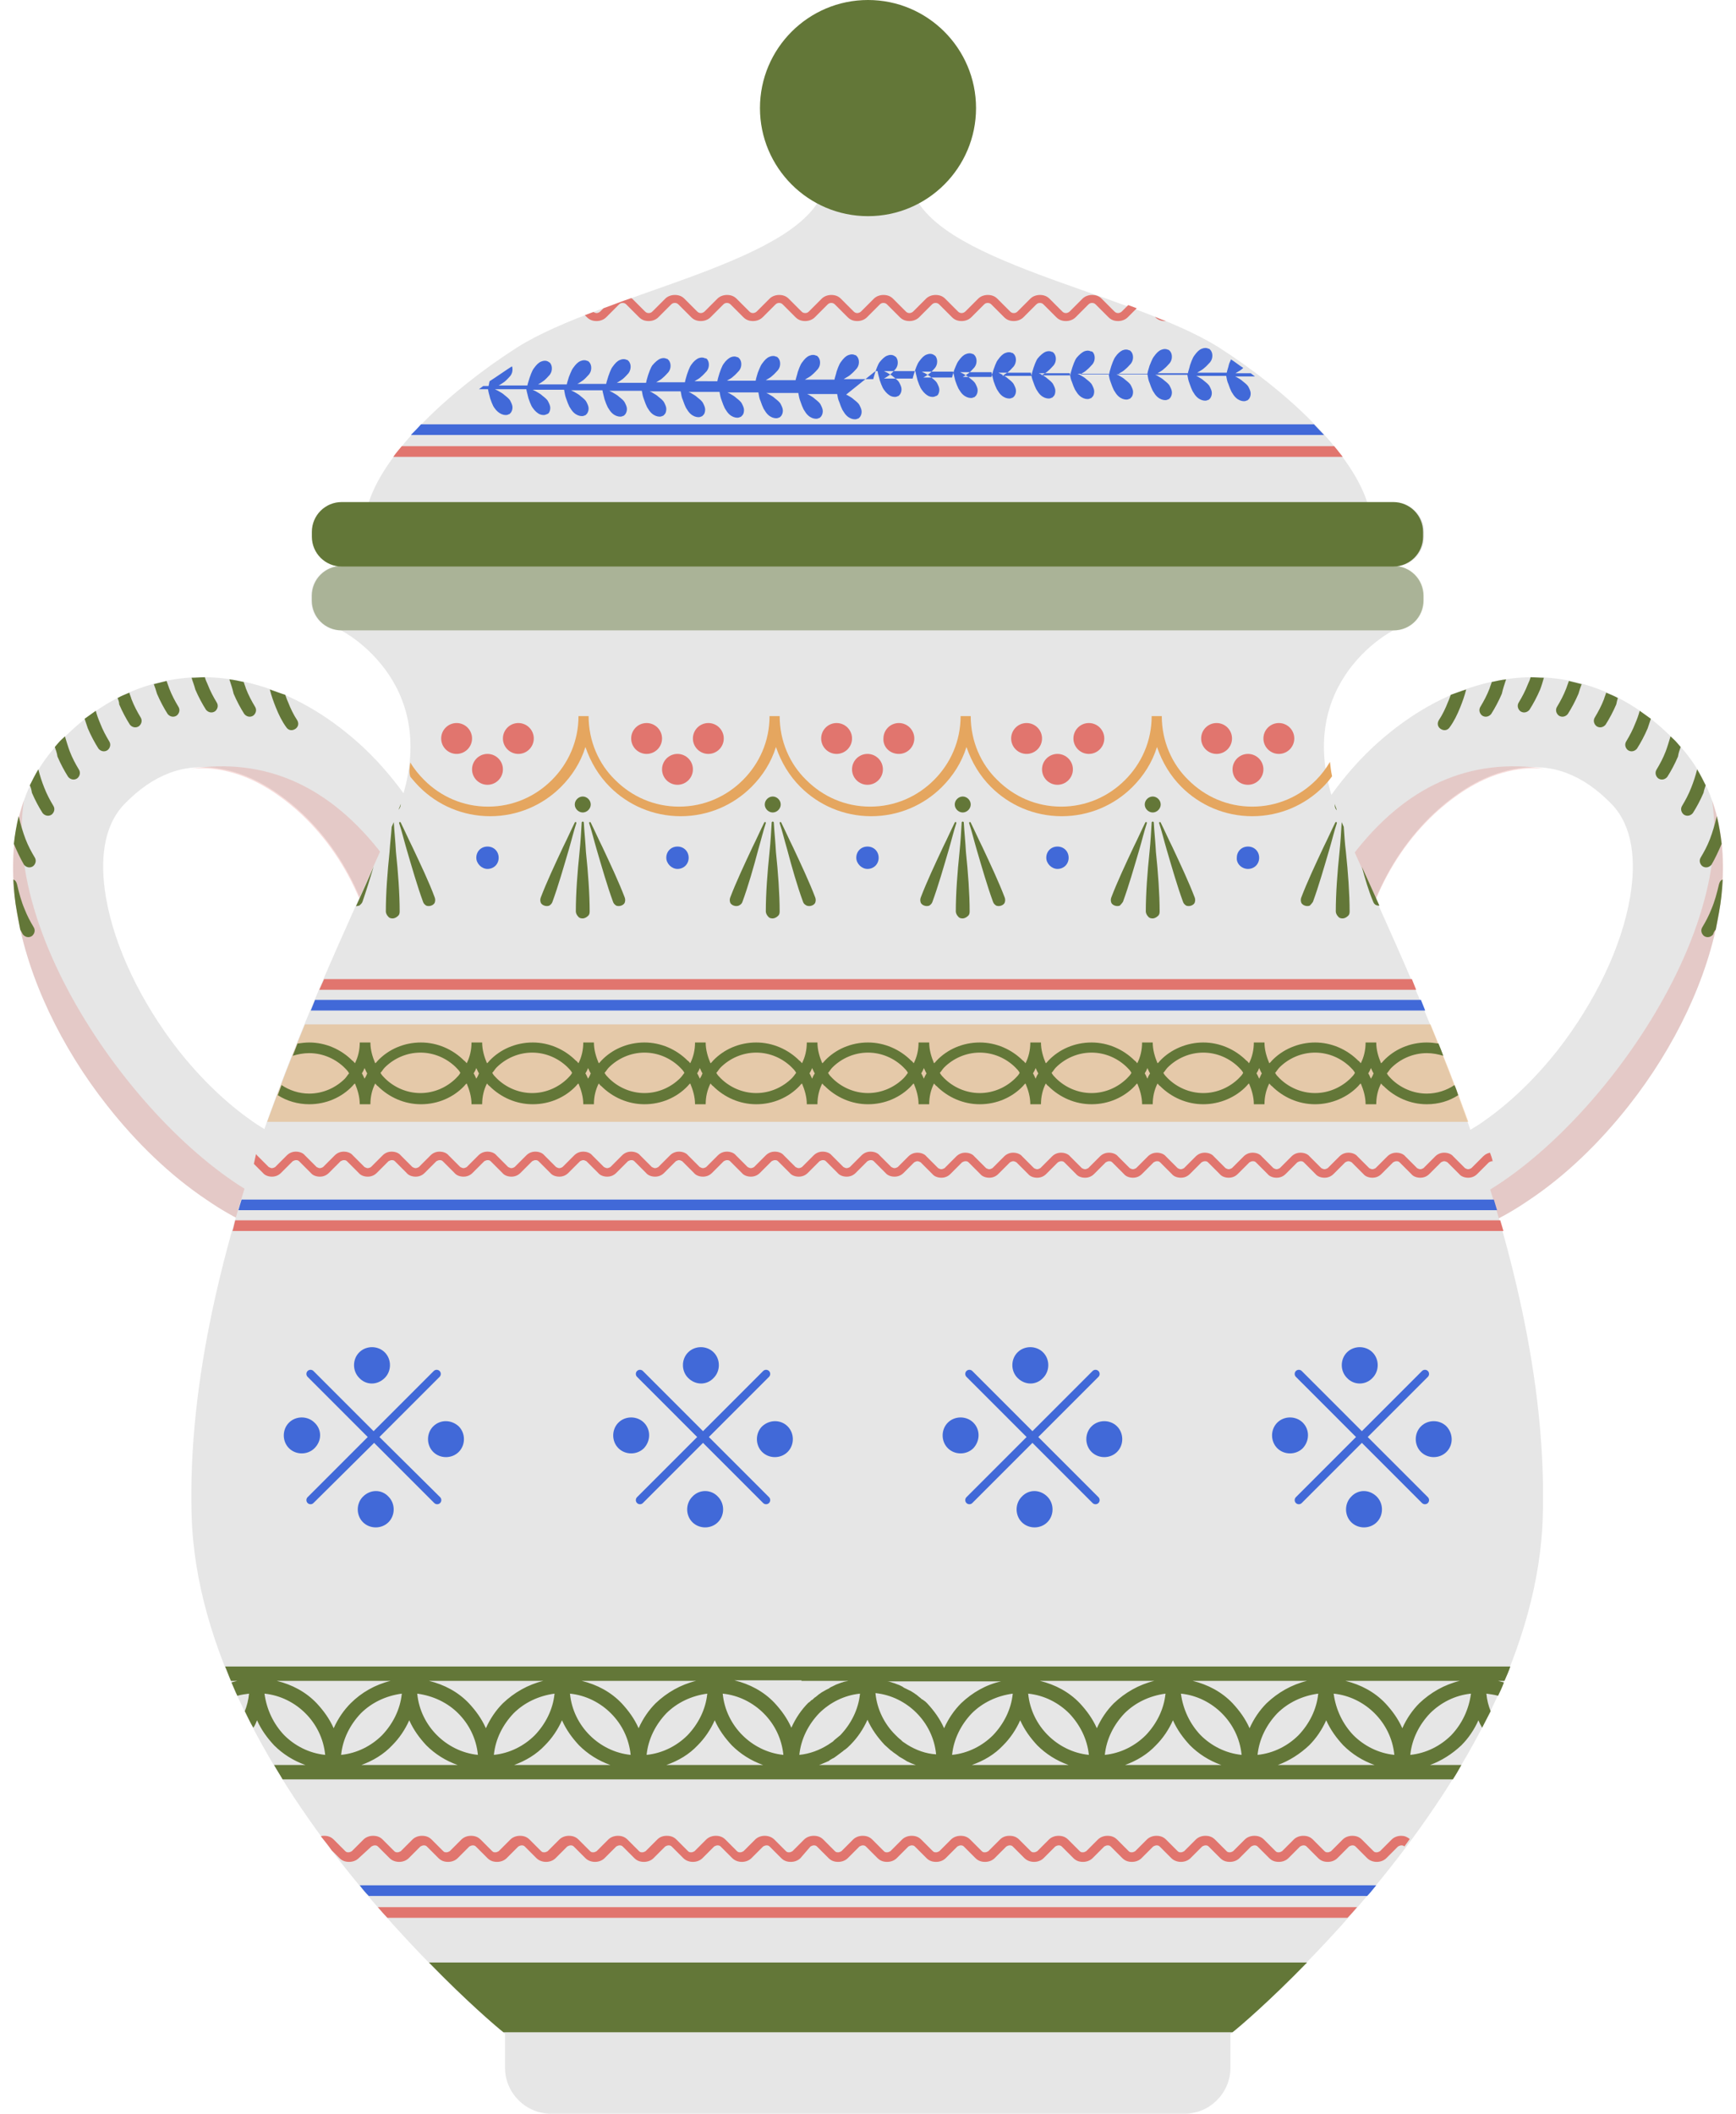
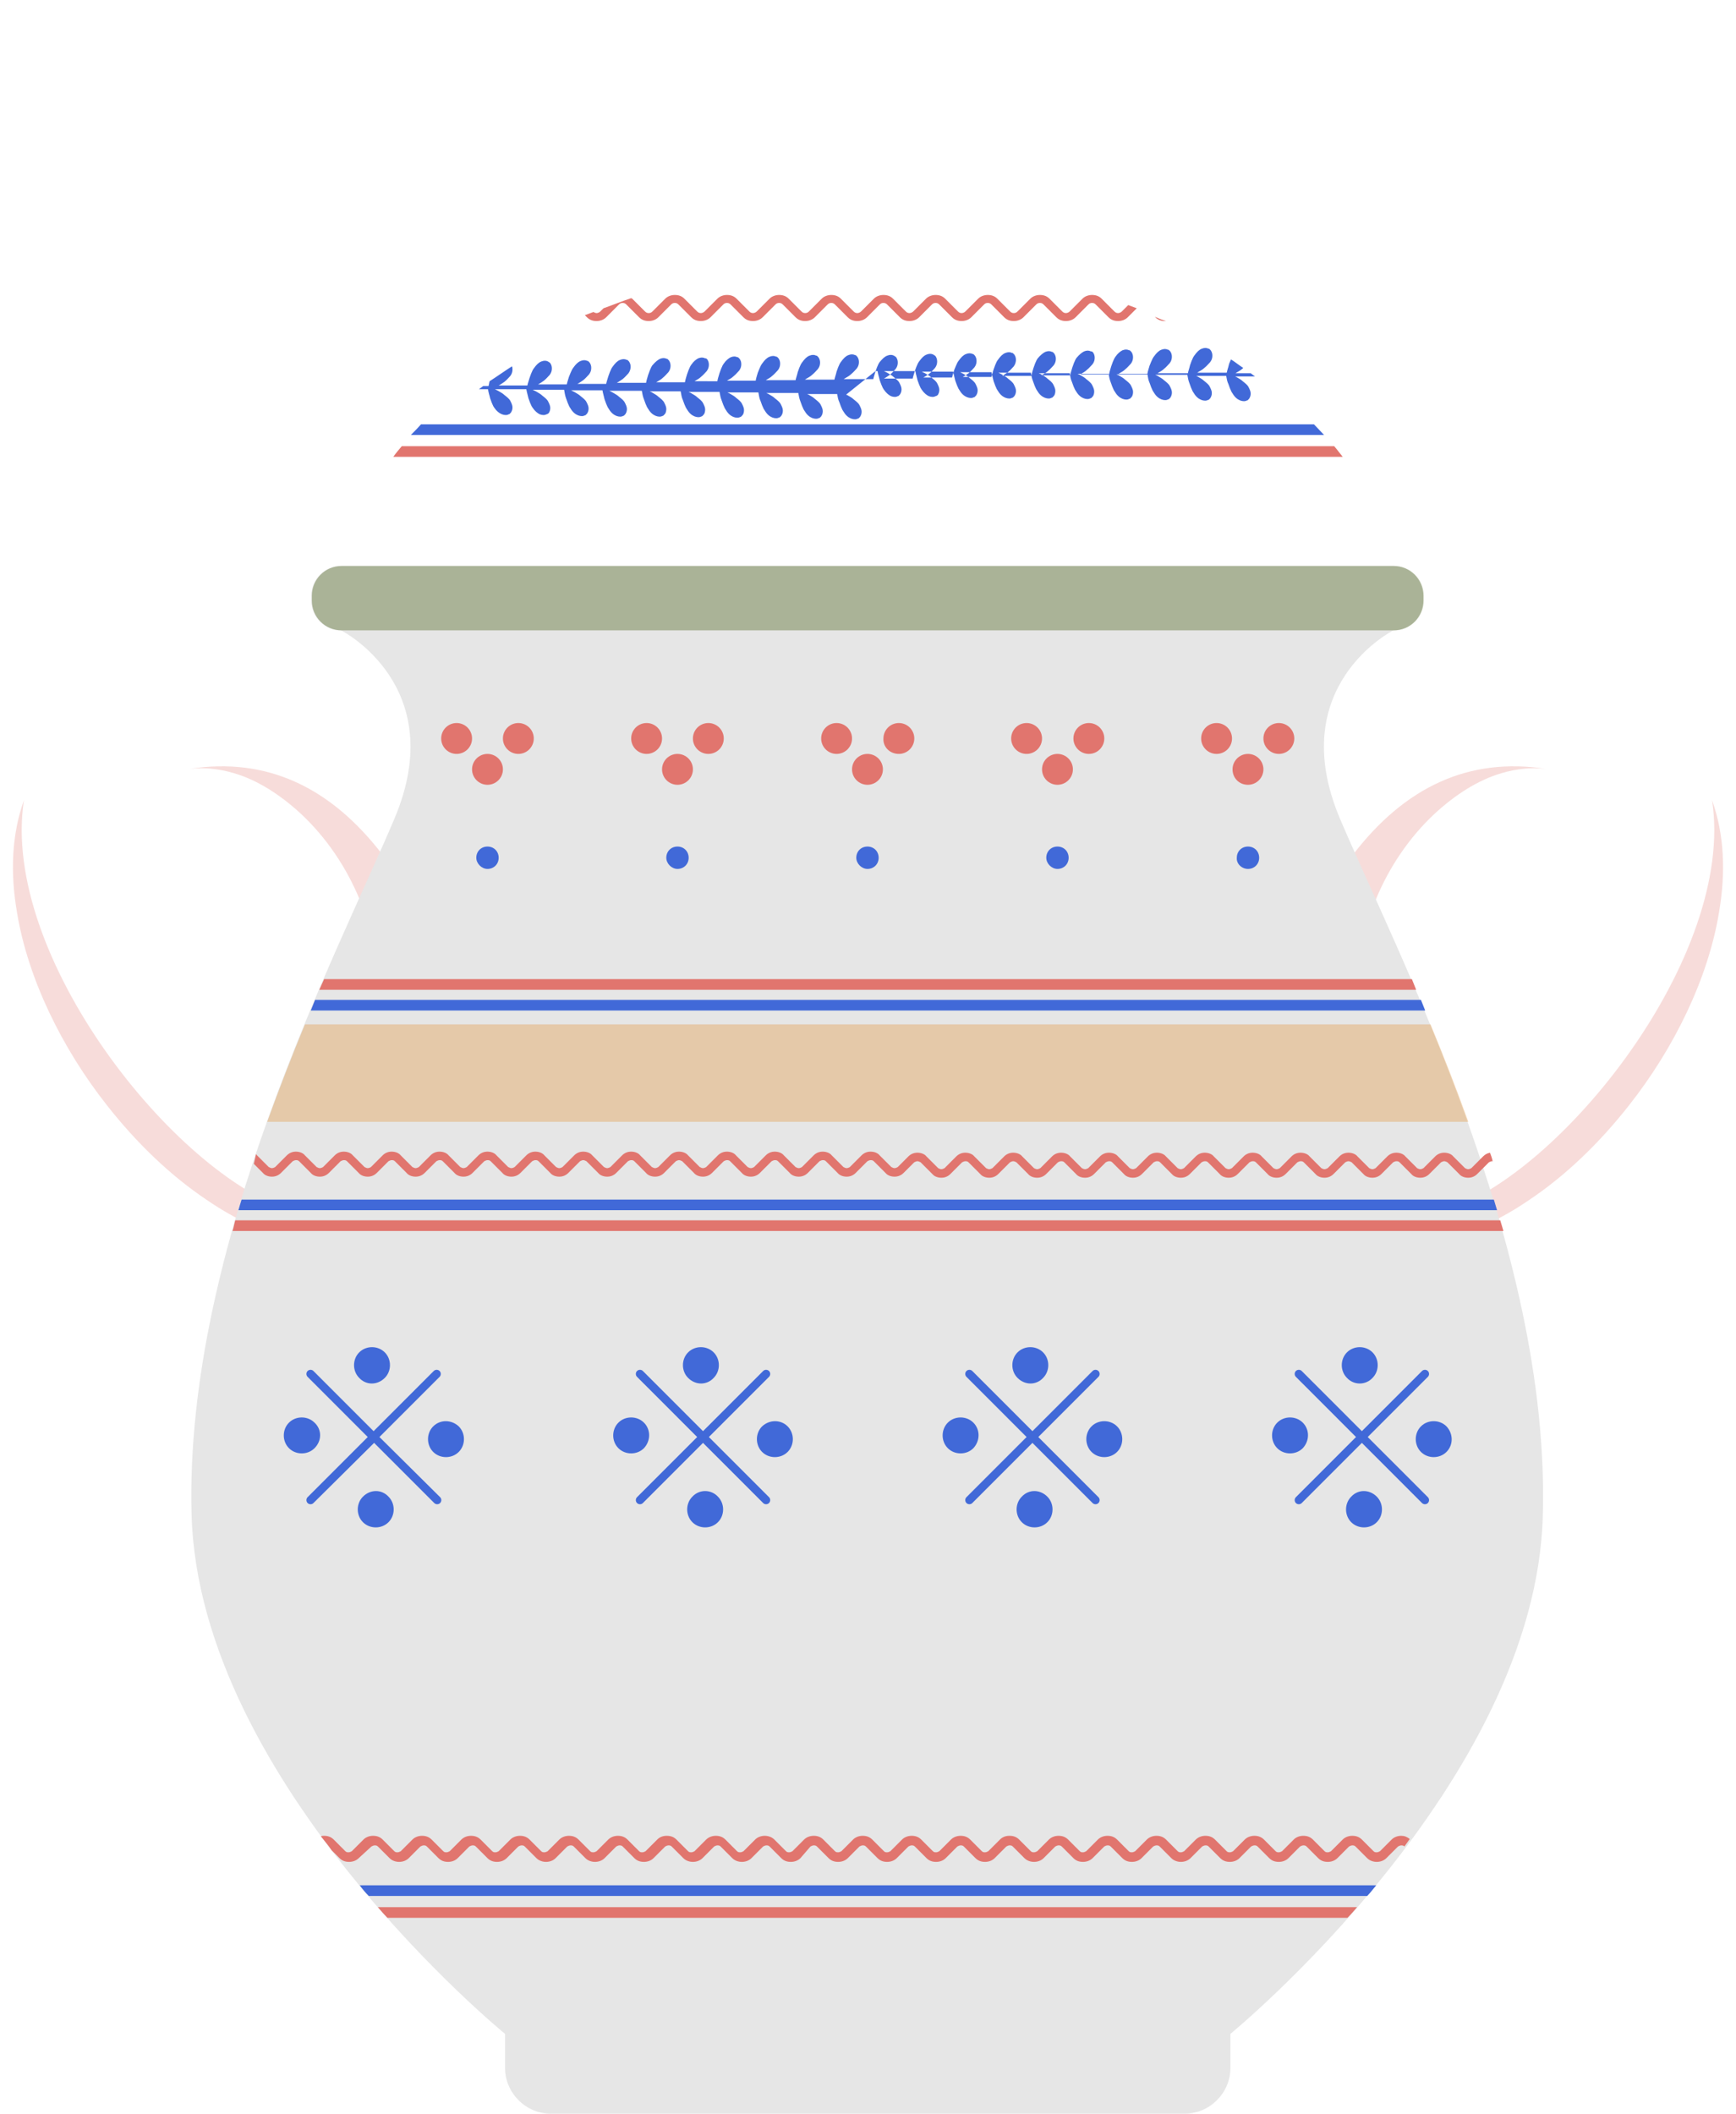
<svg xmlns="http://www.w3.org/2000/svg" height="397.0" preserveAspectRatio="xMidYMid meet" version="1.0" viewBox="-2.4 0.0 326.2 397.0" width="326.2" zoomAndPan="magnify">
  <g id="change1_1">
-     <path clip-rule="evenodd" d="M268.7,232.9c5.6-1.4,11.1-4,16.2-7.5c6.9-4.6,13.3-10.8,18.8-17.8c8.6-10.9,14.9-24,16.9-36.2 c2-12.1,0-23.5-7.8-31.8c-4.6-4.9-9.6-8.2-14.9-10.2c-7.7-2.9-15.5-2.8-22.9-0.6c-7.1,2.1-13.7,6.2-19.5,11.6 c-3.3,3.1-6.2,6.6-8.8,10.4c-0.3,0.1,7.7,14.4,9.4,18c2.5-6.1,6.3-11.7,11-16.1c3.9-3.6,8.2-6.4,12.7-7.7c4.1-1.2,8.3-1.3,12.2,0.2 c2.9,1.1,5.7,3,8.5,5.9c3.8,4,4.6,10.3,3.4,17.4c-1.6,9.4-6.6,19.7-13.5,28.6c-4.4,5.6-9.5,10.5-14.9,14.1c-1.9,1.2-3.7,2.3-5.6,3.2 C269.5,224,268.3,232.2,268.7,232.9L268.7,232.9z M52.7,232.9c-5.6-1.4-11.1-4-16.2-7.5c-6.9-4.6-13.3-10.8-18.8-17.8 c-8.6-10.9-14.9-24-16.9-36.2c-2-12.1,0-23.5,7.8-31.8c4.6-4.9,9.6-8.2,14.9-10.2c7.7-2.9,15.5-2.8,22.9-0.6 c7.1,2.1,13.7,6.2,19.5,11.6c3.3,3.1,6.2,6.6,8.8,10.4c0.3,0.1-7.7,14.4-9.4,18c-2.5-6.1-6.3-11.7-11-16.1 c-3.9-3.6-8.2-6.4-12.7-7.7c-4.1-1.2-8.3-1.3-12.2,0.2c-2.9,1.1-5.7,3-8.5,5.9c-3.8,4-4.6,10.3-3.4,17.4c1.6,9.4,6.6,19.7,13.5,28.6 c4.4,5.6,9.5,10.5,14.9,14.1c1.9,1.2,3.7,2.3,5.6,3.2C51.8,224,53.1,232.2,52.7,232.9L52.7,232.9z M259.5,94.3h-5 c-3.2-9.7-15.3-21-27.8-29c-16.6-10.5-54.8-16.1-57.9-30.5c-3.1-14.4-8.1-14.6-8.1-14.6s-5,0.2-8.1,14.6 c-3.1,14.4-41.3,20-57.9,30.5c-12.5,8-24.6,19.3-27.8,29h-5c-3.1,0-5.6,2.5-5.6,5.6v0.9c0,3.1,2.5,5.6,5.6,5.6h197.7 c3.1,0,5.6-2.5,5.6-5.6v-0.9C265.2,96.8,262.6,94.3,259.5,94.3L259.5,94.3z" fill="#e6e6e6" fill-rule="evenodd" />
-   </g>
+     </g>
  <g id="change2_1">
    <path clip-rule="evenodd" d="M251.7,160.7c1.8,3.4,3.6,6.8,4.4,8.3c2.5-6.1,6.3-11.7,11-16.1c3.9-3.6,8.2-6.4,12.7-7.7 c2.7-0.8,5.5-1.1,8.2-0.8C273.7,142.2,261.6,147.7,251.7,160.7L251.7,160.7z M268.7,232.9c5.6-1.4,11.1-4,16.2-7.5 c6.9-4.6,13.3-10.8,18.8-17.8c8.6-10.9,14.9-24,16.9-36.2c1.3-7.5,1-14.7-1.3-21.1c4.5,29.1-28.3,70.4-50.4,77.2 C268.7,230.5,268.5,232.5,268.7,232.9L268.7,232.9z M289.6,144.6L289.6,144.6L289.6,144.6L289.6,144.6z M69.6,160.7 c-1.8,3.4-3.6,6.8-4.4,8.3c-2.5-6.1-6.3-11.7-11-16.1c-3.9-3.6-8.2-6.4-12.7-7.7c-2.7-0.8-5.5-1.1-8.2-0.8 C47.6,142.2,59.7,147.7,69.6,160.7L69.6,160.7z M52.7,232.9c-5.6-1.4-11.1-4-16.2-7.5c-6.9-4.6-13.3-10.8-18.8-17.8 c-8.6-10.9-14.9-24-16.9-36.2c-1.3-7.5-1-14.7,1.3-21.1c-4.5,29.1,28.3,70.4,50.4,77.2C52.7,230.5,52.8,232.5,52.7,232.9L52.7,232.9 z M31.7,144.6L31.7,144.6L31.7,144.6L31.7,144.6z" fill="#e1756e" fill-opacity=".251" fill-rule="evenodd" />
  </g>
  <g id="change1_2">
    <path clip-rule="evenodd" d="M228.8,382v6.4c0,4.7-3.9,8.6-8.6,8.6H101.1c-4.7,0-8.6-3.9-8.6-8.6V382c0,0-57.5-46.9-58.9-97.5 c-1.4-50.6,27.5-105.6,38.1-130.7c10.6-25-10-35.4-10-35.4c-3.1,0-5.6-2.5-5.6-5.6v-0.9c0-3.1,2.5-5.6,5.6-5.6h197.7 c3.1,0,5.6,2.5,5.6,5.6v0.9c0,3.1-2.5,5.6-5.6,5.6c0,0-20.6,10.4-10,35.4c10.6,25,39.5,80.1,38.1,130.7 C286.3,335,228.9,381.9,228.8,382L228.8,382z" fill="#e6e6e6" fill-rule="evenodd" />
  </g>
  <g id="change3_1">
    <path clip-rule="evenodd" d="M61.8,118.4c-3.1,0-5.6-2.5-5.6-5.6v-0.9c0-3.1,2.5-5.6,5.6-5.6h197.7c3.1,0,5.6,2.5,5.6,5.6v0.9 c0,3.1-2.5,5.6-5.6,5.6H61.8z" fill="#637738" fill-opacity=".451" fill-rule="evenodd" />
  </g>
  <g id="change4_1">
-     <path d="M74.7,143.2c0.7,1.2,1.6,2.3,2.6,3.3c3.1,3.1,7.3,5,12,5c4.7,0,8.9-1.9,12-5c3.1-3.1,5-7.3,5-12h1.9 c0,4.7,1.9,9,5,12c3.1,3.1,7.3,5,12,5c4.7,0,8.9-1.9,12-5c3.1-3.1,5-7.3,5-12h1.9c0,4.7,1.9,9,5,12c3.1,3.1,7.3,5,12,5 c4.7,0,8.9-1.9,12-5c3.1-3.1,5-7.3,5-12h1.9c0,4.7,1.9,9,5,12c3.1,3.1,7.3,5,12,5c4.7,0,8.9-1.9,12-5c3.1-3.1,5-7.3,5-12h1.9 c0,4.7,1.9,9,5,12c3.1,3.1,7.3,5,12,5c4.7,0,8.9-1.9,12-5c1-1,1.9-2.2,2.6-3.4c0.1,0.9,0.2,1.8,0.4,2.7c-0.5,0.7-1.1,1.4-1.7,2 c-3.4,3.4-8.1,5.5-13.3,5.5c-5.2,0-9.9-2.1-13.3-5.5c-2.1-2.1-3.6-4.6-4.6-7.5c-0.9,2.9-2.5,5.4-4.6,7.5c-3.4,3.4-8.1,5.5-13.3,5.5 c-5.2,0-9.9-2.1-13.3-5.5c-2.1-2.1-3.6-4.6-4.6-7.5c-0.9,2.9-2.5,5.4-4.6,7.5c-3.4,3.4-8.1,5.5-13.3,5.5c-5.2,0-9.9-2.1-13.3-5.5 c-2.1-2.1-3.6-4.6-4.6-7.5c-0.9,2.9-2.5,5.4-4.6,7.5c-3.4,3.4-8.1,5.5-13.3,5.5c-5.2,0-9.9-2.1-13.3-5.5c-2.1-2.1-3.6-4.6-4.6-7.5 c-0.9,2.9-2.5,5.4-4.6,7.5c-3.4,3.4-8.1,5.5-13.3,5.5c-5.2,0-9.9-2.1-13.3-5.5c-0.6-0.6-1.2-1.3-1.7-1.9 C74.4,145,74.6,144.1,74.7,143.2L74.7,143.2z" fill="#e5a65f" />
-   </g>
+     </g>
  <g id="change4_2">
-     <path clip-rule="evenodd" d="M47.8,210.7h225.7c-2.3-6.4-4.7-12.5-7.1-18.3H54.9C52.5,198.2,50.1,204.4,47.8,210.7z" fill="#e5a65f" fill-opacity=".451" fill-rule="evenodd" />
+     <path clip-rule="evenodd" d="M47.8,210.7h225.7c-2.3-6.4-4.7-12.5-7.1-18.3H54.9C52.5,198.2,50.1,204.4,47.8,210.7" fill="#e5a65f" fill-opacity=".451" fill-rule="evenodd" />
  </g>
  <g id="change2_2">
    <path d="M109.1,58.6c0.2,0.1,0.4,0.2,0.6,0.2c0.2,0,0.5-0.1,0.7-0.3l0.6-0.6c1.7-0.6,3.4-1.3,5.2-1.9l0.2,0.1l2.4,2.4 c0.2,0.2,0.4,0.3,0.7,0.3c0.3,0,0.5-0.1,0.7-0.3l2.4-2.4c0.5-0.5,1.2-0.7,1.8-0.7c0.7,0,1.3,0.2,1.8,0.7l2.4,2.4 c0.2,0.2,0.4,0.3,0.7,0.3c0.2,0,0.5-0.1,0.7-0.3l2.4-2.4c0.5-0.5,1.2-0.7,1.8-0.7c0.7,0,1.3,0.2,1.8,0.7l2.4,2.4 c0.2,0.2,0.4,0.3,0.7,0.3c0.2,0,0.5-0.1,0.7-0.3l2.4-2.4c0.5-0.5,1.2-0.7,1.8-0.7c0.7,0,1.3,0.2,1.8,0.7l2.4,2.4 c0.2,0.2,0.4,0.3,0.7,0.3c0.3,0,0.5-0.1,0.7-0.3l2.4-2.4c0.5-0.5,1.2-0.7,1.8-0.7c0.7,0,1.3,0.2,1.8,0.7l2.4,2.4 c0.2,0.2,0.4,0.3,0.7,0.3c0.2,0,0.5-0.1,0.7-0.3l2.4-2.4c0.5-0.5,1.2-0.7,1.8-0.7c0.7,0,1.3,0.2,1.8,0.7l2.4,2.4 c0.2,0.2,0.4,0.3,0.7,0.3c0.2,0,0.5-0.1,0.7-0.3l2.4-2.4c0.5-0.5,1.2-0.7,1.8-0.7c0.7,0,1.3,0.2,1.8,0.7l2.4,2.4 c0.2,0.2,0.4,0.3,0.7,0.3c0.2,0,0.5-0.1,0.7-0.3l2.4-2.4c0.5-0.5,1.2-0.7,1.8-0.7c0.7,0,1.3,0.2,1.8,0.7l2.4,2.4 c0.2,0.2,0.4,0.3,0.7,0.3c0.3,0,0.5-0.1,0.7-0.3l2.4-2.4c0.5-0.5,1.2-0.7,1.8-0.7c0.7,0,1.3,0.2,1.8,0.7l2.4,2.4 c0.2,0.2,0.4,0.3,0.7,0.3c0.2,0,0.5-0.1,0.7-0.3l2.4-2.4c0.5-0.5,1.2-0.7,1.8-0.7c0.7,0,1.3,0.2,1.8,0.7l2.4,2.4 c0.2,0.2,0.4,0.3,0.7,0.3c0.2,0,0.5-0.1,0.7-0.3l1.2-1.2l1.6,0.6l-1.7,1.7c-0.5,0.5-1.2,0.7-1.8,0.7c-0.7,0-1.3-0.2-1.8-0.7 l-2.4-2.4c-0.2-0.2-0.4-0.3-0.7-0.3c-0.3,0-0.5,0.1-0.7,0.3l-2.4,2.4c-0.5,0.5-1.2,0.7-1.8,0.7c-0.7,0-1.3-0.2-1.8-0.7l-2.4-2.4 c-0.2-0.2-0.4-0.3-0.7-0.3c-0.3,0-0.5,0.1-0.7,0.3l-2.4,2.4c-0.5,0.5-1.2,0.7-1.8,0.7c-0.7,0-1.3-0.2-1.8-0.7l-2.4-2.4 c-0.2-0.2-0.4-0.3-0.7-0.3c-0.3,0-0.5,0.1-0.7,0.3l-2.4,2.4c-0.5,0.5-1.2,0.7-1.8,0.7c-0.7,0-1.3-0.2-1.8-0.7l-2.4-2.4 c-0.2-0.2-0.4-0.3-0.7-0.3c-0.3,0-0.5,0.1-0.7,0.3l-2.4,2.4c-0.5,0.5-1.2,0.7-1.8,0.7c-0.7,0-1.3-0.2-1.8-0.7l-2.4-2.4 c-0.2-0.2-0.4-0.3-0.7-0.3c-0.3,0-0.5,0.1-0.7,0.3l-2.4,2.4c-0.5,0.5-1.2,0.7-1.8,0.7c-0.7,0-1.3-0.2-1.8-0.7l-2.4-2.4 c-0.2-0.2-0.4-0.3-0.7-0.3s-0.5,0.1-0.7,0.3l-2.4,2.4c-0.5,0.5-1.2,0.7-1.8,0.7c-0.7,0-1.3-0.2-1.8-0.7l-2.4-2.4 c-0.2-0.2-0.4-0.3-0.7-0.3c-0.3,0-0.5,0.1-0.7,0.3l-2.4,2.4c-0.5,0.5-1.2,0.7-1.8,0.7c-0.7,0-1.3-0.2-1.8-0.7l-2.4-2.4 c-0.2-0.2-0.4-0.3-0.7-0.3c-0.3,0-0.5,0.1-0.7,0.3l-2.4,2.4c-0.5,0.5-1.2,0.7-1.8,0.7c-0.7,0-1.3-0.2-1.8-0.7l-2.4-2.4 c-0.2-0.2-0.4-0.3-0.7-0.3c-0.3,0-0.5,0.1-0.7,0.3l-2.4,2.4c-0.5,0.5-1.2,0.7-1.8,0.7c-0.7,0-1.3-0.2-1.8-0.7l-2.4-2.4 c-0.2-0.2-0.4-0.3-0.7-0.3c-0.3,0-0.5,0.1-0.7,0.3l-2.4,2.4c-0.5,0.5-1.2,0.7-1.8,0.7c-0.7,0-1.3-0.2-1.8-0.7l-0.4-0.4L109.1,58.6 L109.1,58.6z M216.7,60.3l-0.2,0c-0.7,0-1.3-0.2-1.8-0.7l-0.1-0.1C215.3,59.8,216,60.1,216.7,60.3z M73.1,83.8h175.2 c0.6,0.7,1.1,1.4,1.6,2H71.5C72,85.1,72.5,84.5,73.1,83.8L73.1,83.8z M68.6,358.2h184c-0.6,0.7-1.2,1.4-1.8,2H70.4 C69.8,359.6,69.2,358.9,68.6,358.2z M57.9,344.9c0.2-0.1,0.4-0.1,0.6-0.1c0.7,0,1.3,0.2,1.8,0.7l2.2,2.2c0.2,0.2,0.4,0.2,0.6,0.2 c0.2,0,0.4-0.1,0.6-0.2l2.2-2.2c0.5-0.5,1.2-0.7,1.8-0.7c0.7,0,1.3,0.2,1.8,0.7l2.2,2.2c0.2,0.2,0.4,0.2,0.6,0.2 c0.2,0,0.4-0.1,0.6-0.2l2.2-2.2c0.5-0.5,1.2-0.7,1.8-0.7c0.7,0,1.3,0.2,1.8,0.7l2.2,2.2c0.2,0.2,0.4,0.2,0.6,0.2 c0.2,0,0.4-0.1,0.6-0.2l2.2-2.2c0.5-0.5,1.2-0.7,1.8-0.7c0.7,0,1.3,0.2,1.8,0.7l2.2,2.2c0.2,0.2,0.4,0.2,0.6,0.2 c0.2,0,0.4-0.1,0.6-0.2l2.2-2.2c0.5-0.5,1.2-0.7,1.8-0.7c0.7,0,1.3,0.2,1.8,0.7l2.2,2.2c0.2,0.2,0.4,0.2,0.6,0.2 c0.2,0,0.4-0.1,0.6-0.2l2.2-2.2c0.5-0.5,1.2-0.7,1.8-0.7c0.7,0,1.3,0.2,1.8,0.7l2.2,2.2c0.2,0.2,0.4,0.2,0.6,0.2 c0.2,0,0.4-0.1,0.6-0.2l2.2-2.2c0.5-0.5,1.2-0.7,1.8-0.7c0.7,0,1.3,0.2,1.8,0.7l2.2,2.2c0.2,0.2,0.4,0.2,0.6,0.2 c0.2,0,0.4-0.1,0.6-0.2l2.2-2.2c0.5-0.5,1.1-0.7,1.8-0.7c0.7,0,1.3,0.2,1.8,0.7l2.2,2.2c0.2,0.2,0.4,0.2,0.6,0.2 c0.2,0,0.4-0.1,0.6-0.2l2.2-2.2c0.5-0.5,1.2-0.7,1.8-0.7c0.7,0,1.3,0.2,1.8,0.7l2.2,2.2c0.2,0.2,0.4,0.2,0.6,0.2 c0.2,0,0.4-0.1,0.6-0.2l2.2-2.2c0.5-0.5,1.2-0.7,1.8-0.7s1.3,0.2,1.8,0.7l2.2,2.2c0.2,0.2,0.4,0.2,0.6,0.2c0.2,0,0.4-0.1,0.6-0.2 l2.2-2.2c0.5-0.5,1.2-0.7,1.8-0.7c0.7,0,1.3,0.2,1.8,0.7l2.2,2.2c0.2,0.2,0.4,0.2,0.6,0.2c0.2,0,0.4-0.1,0.6-0.2l2.2-2.2 c0.5-0.5,1.2-0.7,1.8-0.7c0.7,0,1.3,0.2,1.8,0.7l2.2,2.2c0.2,0.2,0.4,0.2,0.6,0.2c0.2,0,0.4-0.1,0.6-0.2l1.1-1.1l0,0l0,0l0,0l0,0 l1.1-1.1c0.5-0.5,1.2-0.7,1.8-0.7c0.7,0,1.3,0.2,1.8,0.7l2.2,2.2c0.2,0.2,0.4,0.2,0.6,0.2c0.2,0,0.4-0.1,0.6-0.2l2.2-2.2 c0.5-0.5,1.2-0.7,1.8-0.7c0.7,0,1.3,0.2,1.8,0.7l2.2,2.2c0.2,0.2,0.4,0.2,0.6,0.2c0.2,0,0.4-0.1,0.6-0.2l2.2-2.2 c0.5-0.5,1.1-0.7,1.8-0.7c0.7,0,1.3,0.2,1.8,0.7l2.2,2.2c0.2,0.2,0.4,0.2,0.6,0.2c0.2,0,0.4-0.1,0.6-0.2l2.2-2.2 c0.5-0.5,1.2-0.7,1.8-0.7c0.7,0,1.3,0.2,1.8,0.7l2.2,2.2c0.2,0.2,0.4,0.2,0.6,0.2c0.2,0,0.4-0.1,0.6-0.2l2.2-2.2 c0.5-0.5,1.2-0.7,1.8-0.7c0.7,0,1.3,0.2,1.8,0.7l2.2,2.2c0.2,0.2,0.4,0.2,0.6,0.2c0.2,0,0.4-0.1,0.6-0.2l2.2-2.2 c0.5-0.5,1.2-0.7,1.8-0.7c0.7,0,1.3,0.2,1.8,0.7l2.2,2.2c0.2,0.2,0.4,0.2,0.6,0.2c0.2,0,0.4-0.1,0.6-0.2l2.2-2.2 c0.5-0.5,1.2-0.7,1.8-0.7c0.7,0,1.3,0.2,1.8,0.7l2.2,2.2c0.2,0.2,0.4,0.2,0.6,0.2c0.2,0,0.4-0.1,0.6-0.2l2.2-2.2 c0.5-0.5,1.2-0.7,1.8-0.7c0.7,0,1.3,0.2,1.8,0.7l2.2,2.2c0.2,0.2,0.4,0.2,0.6,0.2c0.2,0,0.4-0.1,0.6-0.2l2.2-2.2 c0.5-0.5,1.2-0.7,1.8-0.7c0.7,0,1.3,0.2,1.8,0.7l2.2,2.2c0.2,0.2,0.4,0.2,0.6,0.2c0.2,0,0.4-0.1,0.6-0.2l2.2-2.2 c0.5-0.5,1.2-0.7,1.8-0.7c0.7,0,1.3,0.2,1.8,0.7l2.2,2.2c0.2,0.2,0.4,0.2,0.6,0.2c0.2,0,0.4-0.1,0.6-0.2l2.2-2.2 c0.5-0.5,1.2-0.7,1.8-0.7c0.6,0,1.1,0.2,1.6,0.6l-1,1.4c-0.2-0.2-0.4-0.2-0.6-0.2c-0.2,0-0.4,0.1-0.6,0.2l-2.2,2.2 c-0.5,0.5-1.2,0.7-1.8,0.7c-0.6,0-1.3-0.2-1.8-0.7l-2.2-2.2c-0.2-0.2-0.4-0.2-0.6-0.2c-0.2,0-0.4,0.1-0.6,0.2l-2.2,2.2 c-0.5,0.5-1.2,0.7-1.8,0.7c-0.7,0-1.3-0.2-1.8-0.7l-2.2-2.2c-0.2-0.2-0.4-0.2-0.6-0.2c-0.2,0-0.4,0.1-0.6,0.2l-2.2,2.2 c-0.5,0.5-1.2,0.7-1.8,0.7c-0.7,0-1.3-0.2-1.8-0.7l-2.2-2.2c-0.2-0.2-0.4-0.2-0.6-0.2c-0.2,0-0.4,0.1-0.6,0.2l-2.2,2.2 c-0.5,0.5-1.2,0.7-1.8,0.7c-0.7,0-1.3-0.2-1.8-0.7l-2.2-2.2c-0.2-0.2-0.4-0.2-0.6-0.2c-0.2,0-0.4,0.1-0.6,0.2l-2.2,2.2 c-0.5,0.5-1.2,0.7-1.8,0.7c-0.6,0-1.3-0.2-1.8-0.7l-2.2-2.2c-0.2-0.2-0.4-0.2-0.6-0.2c-0.2,0-0.4,0.1-0.6,0.2l-2.2,2.2 c-0.5,0.5-1.2,0.7-1.8,0.7c-0.7,0-1.3-0.2-1.8-0.7l-2.2-2.2c-0.2-0.2-0.4-0.2-0.6-0.2c-0.2,0-0.4,0.1-0.6,0.2l-2.2,2.2 c-0.5,0.5-1.2,0.7-1.8,0.7c-0.7,0-1.3-0.2-1.8-0.7l-2.2-2.2c-0.2-0.2-0.4-0.2-0.6-0.2c-0.2,0-0.4,0.1-0.6,0.2l-2.2,2.2 c-0.5,0.5-1.2,0.7-1.8,0.7c-0.6,0-1.3-0.2-1.8-0.7l-2.2-2.2c-0.2-0.2-0.4-0.2-0.6-0.2c-0.2,0-0.4,0.1-0.6,0.2l-2.2,2.2 c-0.5,0.5-1.2,0.7-1.8,0.7c-0.7,0-1.3-0.2-1.8-0.7l-2.2-2.2c-0.2-0.2-0.4-0.2-0.6-0.2c-0.2,0-0.4,0.1-0.6,0.2l-2.2,2.2 c-0.5,0.5-1.2,0.7-1.8,0.7c-0.7,0-1.3-0.2-1.8-0.7l-2.2-2.2c-0.2-0.2-0.4-0.2-0.6-0.2c-0.2,0-0.4,0.1-0.6,0.2l-1.1,1.1l0,0l0,0l0,0 l0,0l-1.1,1.1c-0.5,0.5-1.2,0.7-1.8,0.7c-0.7,0-1.3-0.2-1.8-0.7l-2.2-2.2c-0.2-0.2-0.4-0.2-0.6-0.2c-0.2,0-0.4,0.1-0.6,0.2l-2.2,2.2 c-0.5,0.5-1.2,0.7-1.8,0.7c-0.7,0-1.3-0.2-1.8-0.7l-2.2-2.2c-0.2-0.2-0.4-0.2-0.6-0.2c-0.2,0-0.4,0.1-0.6,0.2L148,349 c-0.5,0.5-1.2,0.7-1.8,0.7c-0.7,0-1.3-0.2-1.8-0.7l-2.2-2.2c-0.2-0.2-0.4-0.2-0.6-0.2c-0.2,0-0.4,0.1-0.6,0.2l-2.2,2.2 c-0.5,0.5-1.2,0.7-1.8,0.7c-0.6,0-1.3-0.2-1.8-0.7l-2.2-2.2c-0.2-0.2-0.4-0.2-0.6-0.2c-0.2,0-0.4,0.1-0.6,0.2l-2.2,2.2 c-0.5,0.5-1.2,0.7-1.8,0.7c-0.6,0-1.3-0.2-1.8-0.7l-2.2-2.2c-0.2-0.2-0.4-0.2-0.6-0.2c-0.2,0-0.4,0.1-0.6,0.2l-2.2,2.2 c-0.5,0.5-1.2,0.7-1.8,0.7c-0.7,0-1.3-0.2-1.8-0.7l-2.2-2.2c-0.2-0.2-0.4-0.2-0.6-0.2c-0.2,0-0.4,0.1-0.6,0.2l-2.2,2.2 c-0.5,0.5-1.2,0.7-1.8,0.7c-0.6,0-1.3-0.2-1.8-0.7l-2.2-2.2c-0.2-0.2-0.4-0.2-0.6-0.2c-0.2,0-0.4,0.1-0.6,0.2l-2.2,2.2 c-0.5,0.5-1.2,0.7-1.8,0.7s-1.3-0.2-1.8-0.7l-2.2-2.2c-0.2-0.2-0.4-0.2-0.6-0.2c-0.2,0-0.4,0.1-0.6,0.2l-2.2,2.2 c-0.5,0.5-1.2,0.7-1.8,0.7c-0.7,0-1.3-0.2-1.8-0.7l-2.2-2.2c-0.2-0.2-0.4-0.2-0.6-0.2c-0.2,0-0.4,0.1-0.6,0.2l-2.2,2.2 c-0.5,0.5-1.2,0.7-1.8,0.7c-0.7,0-1.3-0.2-1.8-0.7l-2.2-2.2c-0.2-0.2-0.4-0.2-0.6-0.2c-0.2,0-0.4,0.1-0.6,0.2l-2.2,2.2 c-0.5,0.5-1.2,0.7-1.8,0.7c-0.6,0-1.3-0.2-1.8-0.7l-2.2-2.2c-0.2-0.2-0.4-0.2-0.6-0.2c-0.2,0-0.4,0.1-0.6,0.2L65,349 c-0.5,0.5-1.2,0.7-1.8,0.7c-0.7,0-1.3-0.2-1.8-0.7l-1.5-1.5C59.3,346.6,58.6,345.8,57.9,344.9L57.9,344.9z M160.6,147.4 c1.6,0,2.9-1.3,2.9-2.9s-1.3-2.9-2.9-2.9c-1.6,0-2.9,1.3-2.9,2.9S159,147.4,160.6,147.4z M154.8,141.6c1.6,0,2.9-1.3,2.9-2.9 c0-1.6-1.3-2.9-2.9-2.9c-1.6,0-2.9,1.3-2.9,2.9C151.9,140.3,153.2,141.6,154.8,141.6z M166.5,141.6c1.6,0,2.9-1.3,2.9-2.9 c0-1.6-1.3-2.9-2.9-2.9c-1.6,0-2.9,1.3-2.9,2.9C163.5,140.3,164.8,141.6,166.5,141.6z M124.9,147.4c1.6,0,2.9-1.3,2.9-2.9 s-1.3-2.9-2.9-2.9c-1.6,0-2.9,1.3-2.9,2.9S123.3,147.4,124.9,147.4z M119.1,141.6c1.6,0,2.9-1.3,2.9-2.9c0-1.6-1.3-2.9-2.9-2.9 c-1.6,0-2.9,1.3-2.9,2.9C116.2,140.3,117.5,141.6,119.1,141.6z M130.7,141.6c1.6,0,2.9-1.3,2.9-2.9c0-1.6-1.3-2.9-2.9-2.9 c-1.6,0-2.9,1.3-2.9,2.9C127.8,140.3,129.1,141.6,130.7,141.6z M232.1,147.4c1.6,0,2.9-1.3,2.9-2.9s-1.3-2.9-2.9-2.9 c-1.6,0-2.9,1.3-2.9,2.9S230.4,147.4,232.1,147.4z M226.2,141.6c1.6,0,2.9-1.3,2.9-2.9c0-1.6-1.3-2.9-2.9-2.9 c-1.6,0-2.9,1.3-2.9,2.9C223.3,140.3,224.6,141.6,226.2,141.6z M237.9,141.6c1.6,0,2.9-1.3,2.9-2.9c0-1.6-1.3-2.9-2.9-2.9 c-1.6,0-2.9,1.3-2.9,2.9C235,140.3,236.3,141.6,237.9,141.6z M89.2,147.4c1.6,0,2.9-1.3,2.9-2.9s-1.3-2.9-2.9-2.9 c-1.6,0-2.9,1.3-2.9,2.9S87.6,147.4,89.2,147.4z M83.4,141.6c1.6,0,2.9-1.3,2.9-2.9c0-1.6-1.3-2.9-2.9-2.9c-1.6,0-2.9,1.3-2.9,2.9 C80.5,140.3,81.8,141.6,83.4,141.6z M95,141.6c1.6,0,2.9-1.3,2.9-2.9c0-1.6-1.3-2.9-2.9-2.9c-1.6,0-2.9,1.3-2.9,2.9 C92.1,140.3,93.4,141.6,95,141.6z M196.3,147.4c1.6,0,2.9-1.3,2.9-2.9s-1.3-2.9-2.9-2.9c-1.6,0-2.9,1.3-2.9,2.9 S194.7,147.4,196.3,147.4z M190.5,141.6c1.6,0,2.9-1.3,2.9-2.9c0-1.6-1.3-2.9-2.9-2.9c-1.6,0-2.9,1.3-2.9,2.9 C187.6,140.3,188.9,141.6,190.5,141.6z M202.2,141.6c1.6,0,2.9-1.3,2.9-2.9c0-1.6-1.3-2.9-2.9-2.9c-1.6,0-2.9,1.3-2.9,2.9 C199.3,140.3,200.6,141.6,202.2,141.6z M41.8,229.2h237.7c0.2,0.7,0.4,1.3,0.6,2H41.3C41.5,230.6,41.6,229.9,41.8,229.2z M45.7,216.8c0.1,0,0.1,0.1,0.2,0.2l2.2,2.2c0.2,0.1,0.4,0.2,0.6,0.2c0.2,0,0.4-0.1,0.6-0.2l2.2-2.2c0.5-0.5,1.1-0.7,1.7-0.7 c0.6,0,1.3,0.2,1.7,0.7l2.2,2.2c0.2,0.1,0.4,0.2,0.6,0.2c0.2,0,0.4-0.1,0.6-0.2l2.2-2.2c0.5-0.5,1.1-0.7,1.7-0.7 c0.6,0,1.3,0.2,1.7,0.7l2.2,2.2c0.2,0.1,0.4,0.2,0.6,0.2c0.2,0,0.4-0.1,0.6-0.2l2.2-2.2c0.5-0.5,1.1-0.7,1.7-0.7 c0.6,0,1.3,0.2,1.7,0.7l2.2,2.2c0.2,0.1,0.4,0.2,0.6,0.2c0.2,0,0.4-0.1,0.6-0.2l2.2-2.2c0.5-0.5,1.1-0.7,1.7-0.7 c0.6,0,1.3,0.2,1.7,0.7l2.2,2.2c0.2,0.1,0.4,0.2,0.6,0.2c0.2,0,0.4-0.1,0.6-0.2l2.2-2.2c0.5-0.5,1.1-0.7,1.7-0.7 c0.6,0,1.3,0.2,1.7,0.7l2.2,2.2c0.2,0.1,0.4,0.2,0.6,0.2c0.2,0,0.4-0.1,0.6-0.2l2.2-2.2c0.5-0.5,1.1-0.7,1.7-0.7 c0.6,0,1.3,0.2,1.7,0.7l2.2,2.2c0.2,0.1,0.4,0.2,0.6,0.2c0.2,0,0.4-0.1,0.6-0.2l2.2-2.2c0.5-0.5,1.1-0.7,1.7-0.7 c0.6,0,1.3,0.2,1.7,0.7l2.2,2.2c0.2,0.1,0.4,0.2,0.6,0.2c0.2,0,0.4-0.1,0.6-0.2l2.2-2.2c0.5-0.5,1.1-0.7,1.7-0.7 c0.6,0,1.3,0.2,1.7,0.7l2.2,2.2c0.2,0.1,0.4,0.2,0.6,0.2s0.4-0.1,0.6-0.2l2.2-2.2c0.5-0.5,1.1-0.7,1.7-0.7c0.6,0,1.3,0.2,1.7,0.7 l2.2,2.2c0.2,0.1,0.4,0.2,0.6,0.2c0.2,0,0.4-0.1,0.6-0.2l2.2-2.2c0.5-0.5,1.1-0.7,1.7-0.7c0.6,0,1.3,0.2,1.7,0.7l2.2,2.2 c0.2,0.1,0.4,0.2,0.6,0.2c0.2,0,0.4-0.1,0.6-0.2l2.2-2.2c0.5-0.5,1.1-0.7,1.7-0.7c0.6,0,1.3,0.2,1.7,0.7l2.2,2.2 c0.2,0.1,0.4,0.2,0.6,0.2c0.2,0,0.4-0.1,0.6-0.2l2.2-2.2c0.5-0.5,1.1-0.7,1.7-0.7c0.6,0,1.3,0.2,1.7,0.7l2.2,2.2 c0.2,0.1,0.4,0.2,0.6,0.2c0.2,0,0.4-0.1,0.6-0.2l2.2-2.2c0.5-0.5,1.1-0.7,1.7-0.7c0.6,0,1.3,0.2,1.7,0.7l2.2,2.2 c0.2,0.1,0.4,0.2,0.6,0.2s0.4-0.1,0.6-0.2l1-1l0,0l0,0l0,0l0,0l1-1c0.5-0.5,1.1-0.7,1.7-0.7c0.6,0,1.3,0.2,1.7,0.7l2.2,2.2 c0.2,0.1,0.4,0.2,0.6,0.2c0.2,0,0.4-0.1,0.6-0.2l2.2-2.2c0.5-0.5,1.1-0.7,1.7-0.7c0.6,0,1.3,0.2,1.7,0.7l2.2,2.2 c0.2,0.1,0.4,0.2,0.6,0.2c0.2,0,0.4-0.1,0.6-0.2l2.2-2.2c0.5-0.5,1.1-0.7,1.7-0.7c0.6,0,1.3,0.2,1.7,0.7l2.2,2.2 c0.2,0.1,0.4,0.2,0.6,0.2c0.2,0,0.4-0.1,0.6-0.2l2.2-2.2c0.5-0.5,1.1-0.7,1.7-0.7c0.6,0,1.3,0.2,1.7,0.7l2.2,2.2 c0.2,0.1,0.4,0.2,0.6,0.2c0.2,0,0.4-0.1,0.6-0.2l2.2-2.2c0.5-0.5,1.1-0.7,1.7-0.7c0.6,0,1.3,0.2,1.7,0.7l2.2,2.2 c0.2,0.1,0.4,0.2,0.6,0.2c0.2,0,0.4-0.1,0.6-0.2l2.2-2.2c0.5-0.5,1.1-0.7,1.7-0.7c0.6,0,1.3,0.2,1.7,0.7l2.2,2.2 c0.2,0.1,0.4,0.2,0.6,0.2c0.2,0,0.4-0.1,0.6-0.2l2.2-2.2c0.5-0.5,1.1-0.7,1.7-0.7c0.6,0,1.3,0.2,1.7,0.7l2.2,2.2 c0.2,0.1,0.4,0.2,0.6,0.2c0.2,0,0.4-0.1,0.6-0.2l2.2-2.2c0.5-0.5,1.1-0.7,1.7-0.7c0.6,0,1.3,0.2,1.7,0.7l2.2,2.2 c0.2,0.1,0.4,0.2,0.6,0.2c0.2,0,0.4-0.1,0.6-0.2l2.2-2.2c0.5-0.5,1.1-0.7,1.7-0.7c0.6,0,1.3,0.2,1.7,0.7l2.2,2.2 c0.2,0.1,0.4,0.2,0.6,0.2c0.2,0,0.4-0.1,0.6-0.2l2.2-2.2c0.5-0.5,1.1-0.7,1.7-0.7c0.6,0,1.3,0.2,1.7,0.7l2.2,2.2 c0.2,0.1,0.4,0.2,0.6,0.2c0.2,0,0.4-0.1,0.6-0.2l2.2-2.2c0.5-0.5,1.1-0.7,1.7-0.7c0.6,0,1.3,0.2,1.7,0.7l2.2,2.2 c0.2,0.1,0.4,0.2,0.6,0.2c0.2,0,0.4-0.1,0.6-0.2l2.2-2.2c0.5-0.5,1.1-0.7,1.7-0.7c0.6,0,1.3,0.2,1.7,0.7l2.2,2.2 c0.2,0.1,0.4,0.2,0.6,0.2c0.2,0,0.4-0.1,0.6-0.2l2.2-2.2c0.4-0.4,0.8-0.6,1.3-0.7c0.2,0.5,0.4,1.1,0.5,1.6l-0.1,0 c-0.2,0-0.4,0.1-0.6,0.2l-2.2,2.2c-0.5,0.5-1.1,0.7-1.7,0.7c-0.6,0-1.3-0.2-1.7-0.7l-2.2-2.2c-0.2-0.1-0.4-0.2-0.6-0.2 c-0.2,0-0.4,0.1-0.6,0.2l-2.2,2.2c-0.5,0.5-1.1,0.7-1.7,0.7c-0.6,0-1.3-0.2-1.7-0.7l-2.2-2.2c-0.2-0.2-0.4-0.2-0.6-0.2 c-0.2,0-0.4,0.1-0.6,0.2l-2.2,2.2c-0.5,0.5-1.1,0.7-1.7,0.7c-0.6,0-1.3-0.2-1.7-0.7l-2.2-2.2c-0.2-0.1-0.4-0.2-0.6-0.2 c-0.2,0-0.4,0.1-0.6,0.2l-2.2,2.2c-0.5,0.5-1.1,0.7-1.7,0.7c-0.6,0-1.3-0.2-1.7-0.7l-2.2-2.2c-0.2-0.2-0.4-0.2-0.6-0.2 c-0.2,0-0.4,0.1-0.6,0.2l-2.2,2.2c-0.5,0.5-1.1,0.7-1.7,0.7c-0.6,0-1.3-0.2-1.7-0.7l-2.2-2.2c-0.2-0.2-0.4-0.2-0.6-0.2 c-0.2,0-0.4,0.1-0.6,0.2l-2.2,2.2c-0.5,0.5-1.1,0.7-1.7,0.7c-0.6,0-1.3-0.2-1.7-0.7l-2.2-2.2c-0.2-0.2-0.4-0.2-0.6-0.2 c-0.2,0-0.4,0.1-0.6,0.2l-2.2,2.2c-0.5,0.5-1.1,0.7-1.7,0.7c-0.6,0-1.3-0.2-1.7-0.7l-2.2-2.2c-0.2-0.2-0.4-0.2-0.6-0.2 c-0.2,0-0.4,0.1-0.6,0.2l-2.2,2.2c-0.5,0.5-1.1,0.7-1.7,0.7c-0.6,0-1.3-0.2-1.7-0.7l-2.2-2.2c-0.2-0.2-0.4-0.2-0.6-0.2 c-0.2,0-0.4,0.1-0.6,0.2l-2.2,2.2c-0.5,0.5-1.1,0.7-1.7,0.7c-0.6,0-1.3-0.2-1.7-0.7l-2.2-2.2c-0.2-0.2-0.4-0.2-0.6-0.2 c-0.2,0-0.4,0.1-0.6,0.2l-2.2,2.2c-0.5,0.5-1.1,0.7-1.7,0.7c-0.6,0-1.3-0.2-1.7-0.7l-2.2-2.2c-0.2-0.1-0.4-0.2-0.6-0.2 c-0.2,0-0.4,0.1-0.6,0.2l-2.2,2.2c-0.5,0.5-1.1,0.7-1.7,0.7c-0.6,0-1.3-0.2-1.7-0.7l-2.2-2.2c-0.2-0.2-0.4-0.2-0.6-0.2 c-0.2,0-0.4,0.1-0.6,0.2l-2.2,2.2c-0.5,0.5-1.1,0.7-1.7,0.7c-0.6,0-1.3-0.2-1.7-0.7l-2.2-2.2c-0.2-0.1-0.4-0.2-0.6-0.2 c-0.2,0-0.4,0.1-0.6,0.2l-1,1l0,0l0,0l0,0l0,0l-1,1c-0.5,0.5-1.1,0.7-1.7,0.7c-0.6,0-1.3-0.2-1.7-0.7l-2.2-2.2 c-0.2-0.2-0.4-0.2-0.6-0.2c-0.2,0-0.4,0.1-0.6,0.2l-2.2,2.2c-0.5,0.5-1.1,0.7-1.7,0.7c-0.6,0-1.3-0.2-1.7-0.7l-2.2-2.2 c-0.2-0.2-0.4-0.2-0.6-0.2c-0.2,0-0.4,0.1-0.6,0.2l-2.2,2.2c-0.5,0.5-1.1,0.7-1.7,0.7c-0.6,0-1.3-0.2-1.7-0.7l-2.2-2.2 c-0.2-0.2-0.4-0.2-0.6-0.2c-0.2,0-0.4,0.1-0.6,0.2l-2.2,2.2c-0.5,0.5-1.1,0.7-1.7,0.7c-0.6,0-1.3-0.2-1.7-0.7l-2.2-2.2 c-0.2-0.2-0.4-0.2-0.6-0.2c-0.2,0-0.4,0.1-0.6,0.2l-2.2,2.2c-0.5,0.5-1.1,0.7-1.7,0.7c-0.6,0-1.3-0.2-1.7-0.7l-2.2-2.2 c-0.2-0.1-0.4-0.2-0.6-0.2c-0.2,0-0.4,0.1-0.6,0.2l-2.2,2.2c-0.5,0.5-1.1,0.7-1.7,0.7c-0.6,0-1.3-0.2-1.7-0.7l-2.2-2.2 c-0.2-0.2-0.4-0.2-0.6-0.2c-0.2,0-0.4,0.1-0.6,0.2l-2.2,2.2c-0.5,0.5-1.1,0.7-1.7,0.7c-0.6,0-1.3-0.2-1.7-0.7l-2.2-2.2 c-0.2-0.1-0.4-0.2-0.6-0.2c-0.2,0-0.4,0.1-0.6,0.2l-2.2,2.2c-0.5,0.5-1.1,0.7-1.7,0.7c-0.6,0-1.3-0.2-1.7-0.7l-2.2-2.2 c-0.2-0.2-0.4-0.2-0.6-0.2c-0.2,0-0.4,0.1-0.6,0.2l-2.2,2.2c-0.5,0.5-1.1,0.7-1.7,0.7c-0.6,0-1.3-0.2-1.7-0.7l-2.2-2.2 c-0.2-0.2-0.4-0.2-0.6-0.2c-0.2,0-0.4,0.1-0.6,0.2l-2.2,2.2c-0.5,0.5-1.1,0.7-1.7,0.7s-1.3-0.2-1.7-0.7l-2.2-2.2 c-0.2-0.2-0.4-0.2-0.6-0.2c-0.2,0-0.4,0.1-0.6,0.2l-2.2,2.2c-0.5,0.5-1.1,0.7-1.7,0.7c-0.6,0-1.3-0.2-1.7-0.7l-2.2-2.2 c-0.2-0.2-0.4-0.2-0.6-0.2c-0.2,0-0.4,0.1-0.6,0.2l-2.2,2.2c-0.5,0.5-1.1,0.7-1.7,0.7c-0.6,0-1.3-0.2-1.7-0.7l-2.2-2.2 c-0.2-0.2-0.4-0.2-0.6-0.2c-0.2,0-0.4,0.1-0.6,0.2l-2.2,2.2c-0.5,0.5-1.1,0.7-1.7,0.7c-0.6,0-1.3-0.2-1.7-0.7l-2.2-2.2 c-0.2-0.2-0.4-0.2-0.6-0.2c-0.2,0-0.4,0.1-0.6,0.2l-2.2,2.2c-0.5,0.5-1.1,0.7-1.7,0.7c-0.6,0-1.3-0.2-1.7-0.7l-1.7-1.7L45.7,216.8 L45.7,216.8z M57.6,185.9h206.1l-0.8-2H58.5L57.6,185.9z" fill="#e1756e" />
  </g>
  <g id="change5_1">
    <path clip-rule="evenodd" d="M89.2,163.2c1.2,0,2.1-0.9,2.1-2.1c0-1.2-0.9-2.1-2.1-2.1c-1.2,0-2.1,0.9-2.1,2.1 C87.1,162.2,88.1,163.2,89.2,163.2z M124.9,163.2c1.2,0,2.1-0.9,2.1-2.1c0-1.2-0.9-2.1-2.1-2.1c-1.2,0-2.1,0.9-2.1,2.1 C122.8,162.2,123.8,163.2,124.9,163.2z M160.6,163.2c1.2,0,2.1-0.9,2.1-2.1c0-1.2-0.9-2.1-2.1-2.1c-1.2,0-2.1,0.9-2.1,2.1 C158.5,162.2,159.5,163.2,160.6,163.2z M196.3,163.2c1.2,0,2.1-0.9,2.1-2.1c0-1.2-0.9-2.1-2.1-2.1s-2.1,0.9-2.1,2.1 C194.2,162.2,195.2,163.2,196.3,163.2z M232.1,163.2c1.2,0,2.1-0.9,2.1-2.1c0-1.2-0.9-2.1-2.1-2.1c-1.2,0-2.1,0.9-2.1,2.1 C229.9,162.2,230.9,163.2,232.1,163.2z M76.7,79.7h167.8c0.7,0.7,1.3,1.4,1.9,2H74.8C75.5,81,76.1,80.4,76.7,79.7L76.7,79.7z M65.2,354.1h191c-0.6,0.7-1.1,1.4-1.7,2H66.9C66.3,355.5,65.7,354.8,65.2,354.1z M162.1,69.7L162.1,69.7l0.4,0 c0.1,0.7,0.3,1.2,0.4,1.7c0.2,0.6,0.4,1.1,0.6,1.5c0.1,0.1,0.1,0.2,0.2,0.3c0.4,0.6,0.9,1,1.3,1.2l0,0c0.5,0.2,1,0.2,1.3,0l0.1,0 c0.1-0.1,0.2-0.2,0.3-0.3c0.2-0.3,0.3-0.6,0.3-1c0-0.4-0.2-0.8-0.4-1.2c-0.2-0.4-0.6-0.7-1.1-1.1c-0.3-0.3-0.7-0.5-1.2-0.8 c-0.2-0.1-0.4-0.2-0.6-0.3h5.9c0.1,0.6,0.3,1.2,0.4,1.7c0.2,0.6,0.4,1.1,0.6,1.5c0.1,0.1,0.1,0.2,0.2,0.3c0.4,0.6,0.9,1,1.3,1.2l0,0 c0.5,0.2,1,0.2,1.3,0l0.1,0c0.1-0.1,0.2-0.1,0.3-0.2l0,0c0.2-0.3,0.3-0.6,0.3-1c0-0.4-0.2-0.8-0.4-1.2c-0.2-0.4-0.6-0.7-1.1-1.1 c-0.3-0.3-0.7-0.5-1.2-0.8c-0.2-0.1-0.4-0.2-0.6-0.3h5.9c0.1,0.6,0.3,1.2,0.4,1.7l0,0c0.2,0.6,0.4,1.1,0.6,1.5 c0.1,0.1,0.1,0.2,0.2,0.3c0.4,0.7,0.9,1.1,1.4,1.3c0.5,0.2,1,0.2,1.3,0l0.1,0c0.1-0.1,0.2-0.2,0.3-0.3c0.2-0.3,0.3-0.6,0.3-1 c0-0.4-0.2-0.8-0.4-1.2l0,0c-0.2-0.4-0.6-0.7-1.1-1.1c-0.3-0.3-0.7-0.5-1.2-0.8c-0.2-0.1-0.4-0.2-0.6-0.3h5.9 c0.1,0.6,0.3,1.2,0.4,1.7l0,0c0.2,0.6,0.4,1.1,0.6,1.5c0.1,0.1,0.1,0.2,0.2,0.3c0.4,0.7,0.9,1.1,1.4,1.3c0.5,0.2,1,0.2,1.3,0l0.1,0 c0.1-0.1,0.2-0.2,0.3-0.3c0.2-0.3,0.3-0.6,0.3-1c0-0.4-0.2-0.8-0.4-1.2c-0.2-0.4-0.6-0.7-1.1-1.1c-0.3-0.3-0.7-0.5-1.2-0.8 c-0.2-0.1-0.4-0.2-0.6-0.3h6.1c0.1,0.6,0.2,1.1,0.4,1.6l0,0c0.2,0.6,0.4,1.1,0.6,1.5c0.1,0.1,0.1,0.2,0.2,0.3 c0.4,0.7,0.9,1.1,1.4,1.3c0.5,0.2,1,0.2,1.3,0l0.1,0c0.1-0.1,0.2-0.2,0.3-0.3c0.2-0.2,0.3-0.6,0.3-1c0-0.4-0.2-0.8-0.4-1.2 c-0.2-0.4-0.6-0.7-1.1-1.1c-0.3-0.3-0.7-0.5-1.2-0.8c-0.1-0.1-0.3-0.1-0.4-0.2h5.8c0.1,0.6,0.2,1.2,0.4,1.6c0.2,0.6,0.4,1.1,0.6,1.5 c0.1,0.1,0.1,0.2,0.2,0.3l0,0c0.4,0.7,0.9,1.1,1.4,1.3c0.5,0.2,1,0.2,1.3,0l0.1,0c0.1-0.1,0.2-0.2,0.3-0.3c0.2-0.2,0.3-0.6,0.3-1 c0-0.4-0.2-0.8-0.4-1.2c-0.2-0.4-0.6-0.7-1.1-1.1c-0.3-0.3-0.7-0.5-1.2-0.8c-0.1-0.1-0.3-0.1-0.4-0.2h5.8c0.1,0.6,0.2,1.1,0.4,1.6 l0,0c0.2,0.6,0.4,1.1,0.6,1.5c0.1,0.1,0.1,0.2,0.2,0.3l0,0c0.4,0.7,0.9,1.1,1.4,1.3c0.5,0.2,1,0.2,1.3,0l0.1,0 c0.1-0.1,0.2-0.2,0.3-0.3c0.2-0.2,0.3-0.6,0.3-1c0-0.4-0.2-0.8-0.4-1.2c-0.2-0.4-0.6-0.7-1.1-1.1c-0.3-0.3-0.7-0.5-1.2-0.8 c-0.1-0.1-0.3-0.1-0.4-0.2h5.8c0.1,0.6,0.2,1.2,0.4,1.6c0.2,0.6,0.4,1.1,0.6,1.5c0.1,0.1,0.1,0.2,0.2,0.3c0.4,0.7,0.9,1.1,1.4,1.3 c0.5,0.2,1,0.2,1.3,0l0.1,0c0.1-0.1,0.2-0.2,0.3-0.3c0.2-0.3,0.3-0.6,0.3-1c0-0.4-0.2-0.8-0.4-1.2c-0.2-0.4-0.6-0.7-1.1-1.1 c-0.3-0.3-0.7-0.5-1.2-0.8c-0.1-0.1-0.3-0.1-0.4-0.2h6c0.1,0.6,0.2,1.1,0.4,1.6c0.2,0.6,0.4,1.1,0.6,1.5c0.1,0.1,0.1,0.2,0.2,0.3 c0.4,0.7,0.9,1.1,1.4,1.3c0.5,0.2,1,0.2,1.3,0l0.1,0c0.1-0.1,0.2-0.2,0.3-0.3c0.2-0.3,0.3-0.6,0.3-1c0-0.4-0.2-0.8-0.4-1.2 c-0.2-0.4-0.6-0.7-1.1-1.1c-0.3-0.3-0.7-0.5-1.2-0.8c-0.1,0-0.2-0.1-0.2-0.1h5.6c0.1,0.6,0.2,1.1,0.4,1.5l0,0 c0.2,0.6,0.4,1.1,0.6,1.5c0.1,0.1,0.1,0.2,0.2,0.3l0,0c0.4,0.7,0.9,1.1,1.4,1.3c0.5,0.2,1,0.2,1.3,0l0.1,0c0.1-0.1,0.2-0.2,0.3-0.3 c0.2-0.3,0.3-0.6,0.3-1c0-0.4-0.2-0.8-0.4-1.2c-0.2-0.4-0.6-0.7-1.1-1.1c-0.3-0.3-0.7-0.5-1.2-0.8c-0.1,0-0.2-0.1-0.2-0.1h3.7 l-0.8-0.6h-2.9c0.1,0,0.2-0.1,0.2-0.1c0.5-0.3,0.9-0.5,1.2-0.8l0.1-0.1c-0.8-0.5-1.5-1.1-2.3-1.6c-0.1,0.3-0.3,0.6-0.4,1l0,0 c-0.1,0.5-0.3,1-0.4,1.5h-5.6c0.1,0,0.2-0.1,0.2-0.1c0.5-0.3,0.9-0.5,1.2-0.8c0.5-0.4,0.8-0.8,1.1-1.1c0.3-0.4,0.4-0.8,0.4-1.2 c0-0.4-0.1-0.7-0.3-1c-0.1-0.1-0.2-0.2-0.3-0.3l-0.1,0c-0.4-0.2-0.8-0.2-1.3,0c-0.5,0.2-0.9,0.6-1.4,1.3c-0.1,0.1-0.1,0.2-0.2,0.3 c-0.2,0.4-0.4,0.9-0.6,1.5l0,0c-0.1,0.5-0.3,1-0.4,1.5H215l0.1,0c0.5-0.3,0.9-0.5,1.2-0.8c0.5-0.4,0.8-0.8,1.1-1.1l0,0 c0.3-0.4,0.4-0.8,0.4-1.2c0-0.4-0.1-0.7-0.3-1c-0.1-0.1-0.2-0.2-0.3-0.3l-0.1,0c-0.4-0.2-0.8-0.2-1.3,0c-0.5,0.2-0.9,0.6-1.4,1.3 c-0.1,0.1-0.1,0.2-0.2,0.3l0,0c-0.2,0.4-0.4,0.9-0.6,1.4c-0.1,0.4-0.3,0.9-0.4,1.5h-5.5l0.1,0c0.5-0.3,0.9-0.5,1.2-0.8 c0.5-0.4,0.8-0.8,1.1-1.1c0.3-0.4,0.4-0.8,0.4-1.2c0-0.4-0.1-0.7-0.3-1c-0.1-0.1-0.2-0.2-0.3-0.3l-0.1,0c-0.4-0.2-0.8-0.2-1.3,0l0,0 c-0.4,0.2-0.9,0.6-1.3,1.2c-0.1,0.1-0.1,0.2-0.2,0.3c-0.2,0.4-0.4,0.9-0.6,1.5l0,0c-0.1,0.4-0.3,0.9-0.4,1.5h-5.5l0.1,0 c0.5-0.3,0.9-0.5,1.2-0.8c0.5-0.4,0.8-0.8,1.1-1.1c0.3-0.4,0.4-0.8,0.4-1.2c0-0.4-0.1-0.7-0.3-1l0,0c-0.1-0.1-0.2-0.2-0.3-0.2 l-0.1,0c-0.4-0.2-0.8-0.2-1.3,0l0,0c-0.4,0.2-0.9,0.6-1.4,1.2c-0.1,0.1-0.1,0.2-0.2,0.3c-0.2,0.4-0.4,0.9-0.6,1.5 c-0.1,0.4-0.3,0.9-0.4,1.5h-5.5l0.1,0c0.5-0.3,0.9-0.5,1.2-0.8c0.5-0.4,0.8-0.8,1.1-1.1l0,0c0.3-0.4,0.4-0.8,0.4-1.2 c0-0.4-0.1-0.7-0.3-1c-0.1-0.1-0.2-0.2-0.3-0.3l-0.1,0c-0.4-0.2-0.8-0.2-1.3,0l0,0c-0.4,0.2-0.9,0.6-1.4,1.2 c-0.1,0.1-0.1,0.2-0.2,0.3c-0.2,0.4-0.4,0.9-0.6,1.5l0,0c-0.1,0.4-0.3,0.9-0.4,1.5h-5.5c0.4-0.2,0.8-0.5,1.1-0.7 c0.5-0.4,0.8-0.8,1.1-1.1c0.3-0.4,0.4-0.9,0.4-1.2c0-0.4-0.1-0.7-0.3-1c-0.1-0.1-0.2-0.2-0.3-0.3l-0.1,0c-0.4-0.2-0.8-0.2-1.3,0 c-0.5,0.2-0.9,0.6-1.4,1.3c-0.1,0.1-0.1,0.2-0.2,0.3c-0.2,0.4-0.4,0.9-0.6,1.5l0,0c-0.1,0.4-0.3,0.9-0.4,1.4h-5.4 c0.4-0.2,0.8-0.5,1.1-0.7c0.5-0.4,0.8-0.8,1.1-1.1c0.3-0.4,0.4-0.8,0.4-1.2c0-0.4-0.1-0.7-0.3-1c-0.1-0.1-0.2-0.2-0.3-0.3l-0.1,0 c-0.4-0.2-0.8-0.2-1.3,0c-0.5,0.2-0.9,0.6-1.4,1.3c-0.1,0.1-0.1,0.2-0.2,0.3l0,0c-0.2,0.4-0.4,0.9-0.6,1.4c-0.1,0.4-0.3,0.9-0.4,1.4 h-5.4c0.4-0.2,0.8-0.5,1.1-0.7c0.5-0.4,0.8-0.8,1.1-1.1c0.3-0.4,0.4-0.8,0.4-1.2c0-0.4-0.1-0.7-0.3-1l0,0c-0.1-0.1-0.2-0.2-0.3-0.2 l-0.1-0.1c-0.4-0.2-0.8-0.2-1.3,0c-0.5,0.2-0.9,0.6-1.4,1.3c-0.1,0.1-0.1,0.2-0.2,0.3c-0.2,0.4-0.4,0.9-0.6,1.5 c-0.1,0.4-0.3,0.9-0.4,1.4h-5.4c0.4-0.2,0.8-0.5,1.1-0.7c0.5-0.4,0.8-0.8,1.1-1.1l0,0c0.3-0.4,0.4-0.8,0.4-1.2c0-0.4-0.1-0.7-0.3-1 l0,0c-0.1-0.1-0.2-0.2-0.3-0.2l-0.1-0.1c-0.4-0.2-0.8-0.2-1.3,0c-0.5,0.2-0.9,0.6-1.4,1.2c-0.1,0.1-0.1,0.2-0.2,0.3 c-0.2,0.4-0.4,0.9-0.6,1.5c-0.1,0.4-0.3,0.9-0.4,1.4h-0.5h0h-2.8h0h-2.3c0.1,0,0.2-0.1,0.2-0.1c0.5-0.3,0.9-0.5,1.2-0.8 c0.5-0.4,0.8-0.8,1.1-1.1c0.3-0.4,0.4-0.8,0.4-1.2c0-0.4-0.1-0.7-0.3-1c-0.1-0.1-0.2-0.2-0.3-0.3l-0.1,0c-0.4-0.2-0.8-0.2-1.3,0 c-0.5,0.2-0.9,0.6-1.4,1.3c-0.1,0.1-0.1,0.2-0.2,0.3c-0.2,0.4-0.4,0.9-0.6,1.5l0,0c-0.1,0.5-0.3,1-0.4,1.5h-5.6 c0.1,0,0.2-0.1,0.2-0.1c0.5-0.3,0.9-0.5,1.2-0.8c0.5-0.4,0.8-0.8,1.1-1.1c0.3-0.4,0.4-0.8,0.4-1.2c0-0.4-0.1-0.7-0.3-1 c-0.1-0.1-0.2-0.2-0.3-0.3l-0.1,0c-0.4-0.2-0.8-0.2-1.3,0c-0.5,0.2-0.9,0.6-1.4,1.3c-0.1,0.1-0.1,0.2-0.2,0.3 c-0.2,0.4-0.4,0.9-0.6,1.5l0,0c-0.1,0.5-0.3,1-0.4,1.5h-5.7l0.1,0c0.5-0.3,0.9-0.5,1.2-0.8c0.5-0.4,0.8-0.8,1.1-1.1l0,0 c0.3-0.4,0.4-0.8,0.4-1.2c0-0.4-0.1-0.7-0.3-1c-0.1-0.1-0.2-0.2-0.3-0.3l-0.1,0c-0.4-0.2-0.8-0.2-1.3,0c-0.5,0.2-0.9,0.6-1.4,1.3 c-0.1,0.1-0.1,0.2-0.2,0.3l0,0c-0.2,0.4-0.4,0.9-0.6,1.4c-0.1,0.4-0.3,0.9-0.4,1.5h-5.5l0.1,0c0.5-0.3,0.9-0.5,1.2-0.8 c0.5-0.4,0.8-0.8,1.1-1.1c0.3-0.4,0.4-0.8,0.4-1.2c0-0.4-0.1-0.7-0.3-1c-0.1-0.1-0.2-0.2-0.3-0.3l-0.1,0c-0.4-0.2-0.8-0.2-1.3,0l0,0 c-0.4,0.2-0.9,0.6-1.3,1.2c-0.1,0.1-0.1,0.2-0.2,0.3c-0.2,0.4-0.4,0.9-0.6,1.5l0,0c-0.1,0.4-0.3,0.9-0.4,1.5H128l0.1,0 c0.5-0.3,0.9-0.5,1.2-0.8c0.5-0.4,0.8-0.8,1.1-1.1c0.3-0.4,0.4-0.8,0.4-1.2c0-0.4-0.1-0.7-0.3-1l0,0c-0.1-0.1-0.2-0.2-0.3-0.2 l-0.1,0c-0.4-0.2-0.8-0.2-1.3,0l0,0c-0.4,0.2-0.9,0.6-1.3,1.2c-0.1,0.1-0.1,0.2-0.2,0.3c-0.2,0.4-0.4,0.9-0.6,1.5 c-0.1,0.4-0.3,0.9-0.4,1.5h-5.5l0.1,0c0.5-0.3,0.9-0.5,1.2-0.8c0.5-0.4,0.8-0.8,1.1-1.1l0,0c0.3-0.4,0.4-0.8,0.4-1.2 c0-0.4-0.1-0.7-0.3-1c-0.1-0.1-0.2-0.2-0.3-0.3l-0.1,0c-0.4-0.2-0.8-0.2-1.3,0l0,0c-0.4,0.2-0.9,0.6-1.4,1.2 c-0.1,0.1-0.1,0.2-0.2,0.3c-0.2,0.4-0.4,0.9-0.6,1.5l0,0c-0.1,0.4-0.3,0.9-0.4,1.5h-5.5c0.4-0.2,0.8-0.5,1.1-0.7 c0.5-0.4,0.8-0.8,1.1-1.1c0.3-0.4,0.4-0.9,0.4-1.2c0-0.4-0.1-0.7-0.3-1c-0.1-0.1-0.2-0.2-0.3-0.3l-0.1,0c-0.4-0.2-0.8-0.2-1.3,0 c-0.5,0.2-0.9,0.6-1.4,1.3c-0.1,0.1-0.1,0.2-0.2,0.3c-0.2,0.4-0.4,0.9-0.6,1.5l0,0c-0.1,0.4-0.3,0.9-0.4,1.4h-5.4 c0.4-0.2,0.8-0.5,1.1-0.7c0.5-0.4,0.8-0.8,1.1-1.1c0.3-0.4,0.4-0.8,0.4-1.2c0-0.4-0.1-0.7-0.3-1c-0.1-0.1-0.2-0.2-0.3-0.3l-0.1,0 c-0.4-0.2-0.8-0.2-1.3,0c-0.5,0.2-0.9,0.6-1.4,1.3c-0.1,0.1-0.1,0.2-0.2,0.3l0,0c-0.2,0.4-0.4,0.9-0.6,1.4c-0.1,0.4-0.3,0.9-0.4,1.4 h-5.4c0.4-0.2,0.8-0.5,1.1-0.7c0.5-0.4,0.8-0.8,1.1-1.1c0.3-0.4,0.4-0.8,0.4-1.2c0-0.4-0.1-0.7-0.3-1l0,0c-0.1-0.1-0.2-0.2-0.3-0.2 l-0.1-0.1c-0.4-0.2-0.8-0.2-1.3,0c-0.5,0.2-0.9,0.6-1.4,1.3c-0.1,0.1-0.1,0.2-0.2,0.3c-0.2,0.4-0.4,0.9-0.6,1.5 c-0.1,0.4-0.3,0.9-0.4,1.4h-5.4c0.4-0.2,0.8-0.5,1.1-0.7c0.5-0.4,0.8-0.8,1.1-1.1l0,0c0.3-0.4,0.4-0.8,0.4-1.2c0-0.2,0-0.4-0.1-0.6 c-1.4,0.9-2.8,1.9-4.2,2.8c-0.1,0.3-0.1,0.6-0.2,0.9h-1l-0.8,0.6h1.7c0.1,0.7,0.3,1.2,0.4,1.7c0.2,0.6,0.4,1.1,0.6,1.5 c0.1,0.1,0.1,0.2,0.2,0.3c0.4,0.6,0.9,1,1.4,1.2l0,0c0.5,0.2,1,0.2,1.3,0l0.1,0c0.1-0.1,0.2-0.2,0.3-0.3c0.2-0.3,0.3-0.6,0.3-1 c0-0.4-0.2-0.8-0.4-1.2c-0.2-0.4-0.6-0.7-1.1-1.1c-0.3-0.3-0.7-0.5-1.2-0.8c-0.2-0.1-0.4-0.2-0.6-0.3h5.9c0.1,0.6,0.3,1.2,0.4,1.7 c0.2,0.6,0.4,1.1,0.6,1.5c0.1,0.1,0.1,0.2,0.2,0.3c0.4,0.6,0.9,1,1.3,1.2l0,0c0.5,0.2,1,0.2,1.3,0l0.1,0c0.1-0.1,0.2-0.1,0.3-0.2 l0,0c0.2-0.3,0.3-0.6,0.3-1c0-0.4-0.2-0.8-0.4-1.2c-0.2-0.4-0.6-0.7-1.1-1.1c-0.3-0.3-0.7-0.5-1.2-0.8c-0.2-0.1-0.4-0.2-0.6-0.3h5.9 c0.1,0.6,0.2,1.2,0.4,1.7l0,0c0.2,0.6,0.4,1.1,0.6,1.5c0.1,0.1,0.1,0.2,0.2,0.3c0.4,0.7,0.9,1.1,1.4,1.3c0.5,0.2,1,0.2,1.3,0l0.1,0 c0.1-0.1,0.2-0.2,0.3-0.3c0.2-0.3,0.3-0.6,0.3-1c0-0.4-0.2-0.8-0.4-1.2l0,0c-0.2-0.4-0.6-0.7-1.1-1.1c-0.3-0.3-0.7-0.5-1.2-0.8 c-0.2-0.1-0.4-0.2-0.6-0.3h5.9c0.1,0.6,0.3,1.2,0.4,1.7l0,0c0.2,0.6,0.4,1.1,0.6,1.5c0.1,0.1,0.1,0.2,0.2,0.3 c0.4,0.7,0.9,1.1,1.4,1.3c0.5,0.2,1,0.2,1.3,0l0.1,0c0.1-0.1,0.2-0.2,0.3-0.3c0.2-0.3,0.3-0.6,0.3-1c0-0.4-0.2-0.8-0.4-1.2 c-0.2-0.4-0.6-0.7-1.1-1.1c-0.3-0.3-0.7-0.5-1.2-0.8c-0.2-0.1-0.4-0.2-0.6-0.3h6.1c0.1,0.6,0.2,1.1,0.4,1.6l0,0 c0.2,0.6,0.4,1.1,0.6,1.5c0.1,0.1,0.1,0.2,0.2,0.3c0.4,0.7,0.9,1.1,1.4,1.3c0.5,0.2,1,0.2,1.3,0l0.1,0c0.1-0.1,0.2-0.2,0.3-0.3 c0.2-0.2,0.3-0.6,0.3-1c0-0.4-0.2-0.8-0.4-1.2c-0.2-0.4-0.6-0.7-1.1-1.1c-0.3-0.3-0.7-0.5-1.2-0.8c-0.1-0.1-0.3-0.1-0.4-0.2h5.8 c0.1,0.6,0.2,1.2,0.4,1.6c0.2,0.6,0.4,1.1,0.6,1.5c0.1,0.1,0.1,0.2,0.2,0.3l0,0c0.4,0.7,0.9,1.1,1.4,1.3c0.5,0.2,1,0.2,1.3,0l0.1,0 c0.1-0.1,0.2-0.2,0.3-0.3c0.2-0.2,0.3-0.6,0.3-1c0-0.4-0.2-0.8-0.4-1.2c-0.2-0.4-0.6-0.7-1.1-1.1c-0.3-0.3-0.7-0.5-1.2-0.8 c-0.1-0.1-0.3-0.1-0.4-0.2h5.8c0.1,0.6,0.2,1.1,0.4,1.6l0,0c0.2,0.6,0.4,1.1,0.6,1.5c0.1,0.1,0.1,0.2,0.2,0.3l0,0 c0.4,0.7,0.9,1.1,1.4,1.3c0.5,0.2,1,0.2,1.3,0l0.1,0c0.1-0.1,0.2-0.2,0.3-0.3c0.2-0.2,0.3-0.6,0.3-1c0-0.4-0.2-0.8-0.4-1.2 c-0.2-0.4-0.6-0.7-1.1-1.1c-0.3-0.3-0.7-0.5-1.2-0.8c-0.1-0.1-0.3-0.1-0.4-0.2h5.8c0.1,0.6,0.2,1.2,0.4,1.6c0.2,0.6,0.4,1.1,0.6,1.5 c0.1,0.1,0.1,0.2,0.2,0.3c0.4,0.7,0.9,1.1,1.4,1.3c0.5,0.2,1,0.2,1.3,0l0.1,0c0.1-0.1,0.2-0.2,0.3-0.3c0.2-0.3,0.3-0.6,0.3-1 c0-0.4-0.2-0.8-0.4-1.2c-0.2-0.4-0.6-0.7-1.1-1.1c-0.3-0.3-0.7-0.5-1.2-0.8c-0.1-0.1-0.3-0.1-0.4-0.2h6c0.1,0.6,0.2,1.1,0.4,1.6 c0.2,0.6,0.4,1.1,0.6,1.5c0.1,0.1,0.1,0.2,0.2,0.3c0.4,0.7,0.9,1.1,1.4,1.3c0.5,0.2,1,0.2,1.3,0l0.1,0c0.1-0.1,0.2-0.2,0.3-0.3 c0.2-0.3,0.3-0.6,0.3-1c0-0.4-0.2-0.8-0.4-1.2c-0.2-0.4-0.6-0.7-1.1-1.1c-0.3-0.3-0.7-0.5-1.2-0.8c-0.1,0-0.2-0.1-0.2-0.1h5.6 c0.1,0.6,0.2,1.1,0.4,1.5l0,0c0.2,0.6,0.4,1.1,0.6,1.5c0.1,0.1,0.1,0.2,0.2,0.3l0,0c0.4,0.7,0.9,1.1,1.4,1.3c0.5,0.2,1,0.2,1.3,0 l0.1,0c0.1-0.1,0.2-0.2,0.3-0.3c0.2-0.3,0.3-0.6,0.3-1c0-0.4-0.2-0.8-0.4-1.2c-0.2-0.4-0.6-0.7-1.1-1.1c-0.3-0.3-0.7-0.5-1.2-0.8 c-0.1,0-0.2-0.1-0.2-0.1L162.1,69.7L162.1,69.7z M43,225.3h235.3c0.2,0.7,0.4,1.3,0.6,2H42.4C42.6,226.6,42.8,225.9,43,225.3 L43,225.3z M56,189.8h209.4l-0.8-2H56.8L56,189.8z M118.6,272c-1.3,1.3-3.5,1.3-4.8,0c-1.3-1.3-1.3-3.5,0-4.8c1.3-1.3,3.5-1.3,4.8,0 C119.9,268.5,119.9,270.6,118.6,272z M130.8,269.9l11.3-11.3c0.3-0.3,0.3-0.8,0-1.1s-0.8-0.3-1.1,0l-11.3,11.3l-11.3-11.3 c-0.3-0.3-0.8-0.3-1.1,0c-0.3,0.3-0.3,0.8,0,1.1v0l11.3,11.3l-11.3,11.3c-0.3,0.3-0.3,0.8,0,1.1c0.3,0.3,0.8,0.3,1.1,0l11.3-11.3 l11.3,11.3c0.3,0.3,0.8,0.3,1.1,0c0.3-0.3,0.3-0.8,0-1.1L130.8,269.9z M131.7,258.8c1.3-1.3,1.3-3.5,0-4.8c-1.3-1.3-3.5-1.3-4.8,0 c-1.3,1.3-1.3,3.5,0,4.8C128.3,260.2,130.4,260.2,131.7,258.8z M127.7,281.1c-1.3,1.3-1.3,3.5,0,4.8c1.3,1.3,3.5,1.3,4.8,0 c1.3-1.3,1.3-3.5,0-4.8C131.2,279.7,129,279.7,127.7,281.1z M140.8,267.9c-1.3,1.3-1.3,3.5,0,4.8c1.3,1.3,3.5,1.3,4.8,0 c1.3-1.3,1.3-3.5,0-4.8C144.3,266.6,142.2,266.6,140.8,267.9z M180.5,267.2c-1.3-1.3-3.5-1.3-4.8,0c-1.3,1.3-1.3,3.5,0,4.8 c1.3,1.3,3.5,1.3,4.8,0C181.8,270.6,181.8,268.5,180.5,267.2z M192.7,269.9l11.3-11.3c0.3-0.3,0.3-0.8,0-1.1c-0.3-0.3-0.8-0.3-1.1,0 l-11.3,11.3l-11.3-11.3c-0.3-0.3-0.8-0.3-1.1,0c-0.3,0.3-0.3,0.8,0,1.1v0l11.3,11.3l-11.3,11.3c-0.3,0.3-0.3,0.8,0,1.1 c0.3,0.3,0.8,0.3,1.1,0l11.3-11.3l11.3,11.3c0.3,0.3,0.8,0.3,1.1,0c0.3-0.3,0.3-0.8,0-1.1L192.7,269.9z M193.6,258.8 c1.3-1.3,1.3-3.5,0-4.8c-1.3-1.3-3.5-1.3-4.8,0c-1.3,1.3-1.3,3.5,0,4.8C190.2,260.2,192.3,260.2,193.6,258.8z M189.6,281.1 c-1.3,1.3-1.3,3.5,0,4.8c1.3,1.3,3.5,1.3,4.8,0c1.3-1.3,1.3-3.5,0-4.8C193,279.7,190.9,279.7,189.6,281.1z M202.7,267.9 c-1.3,1.3-1.3,3.5,0,4.8c1.3,1.3,3.5,1.3,4.8,0c1.3-1.3,1.3-3.5,0-4.8C206.2,266.6,204,266.6,202.7,267.9z M242.4,267.2 c-1.3-1.3-3.5-1.3-4.8,0c-1.3,1.3-1.3,3.5,0,4.8c1.3,1.3,3.5,1.3,4.8,0C243.7,270.6,243.7,268.5,242.4,267.2z M254.6,269.9 l11.3-11.3c0.3-0.3,0.3-0.8,0-1.1c-0.3-0.3-0.8-0.3-1.1,0l-11.3,11.3l-11.3-11.3c-0.3-0.3-0.8-0.3-1.1,0c-0.3,0.3-0.3,0.8,0,1.1v0 l11.3,11.3l-11.3,11.3c-0.3,0.3-0.3,0.8,0,1.1c0.3,0.3,0.8,0.3,1.1,0l11.3-11.3l11.3,11.3c0.3,0.3,0.8,0.3,1.1,0 c0.3-0.3,0.3-0.8,0-1.1L254.6,269.9z M255.5,258.8c1.3-1.3,1.3-3.5,0-4.8c-1.3-1.3-3.5-1.3-4.8,0c-1.3,1.3-1.3,3.5,0,4.8 C252,260.2,254.2,260.2,255.5,258.8z M251.5,281.1c-1.3,1.3-1.3,3.5,0,4.8c1.3,1.3,3.5,1.3,4.8,0c1.3-1.3,1.3-3.5,0-4.8 C254.9,279.7,252.8,279.7,251.5,281.1z M269.4,267.9c-1.3-1.3-3.5-1.3-4.8,0c-1.3,1.3-1.3,3.5,0,4.8c1.3,1.3,3.5,1.3,4.8,0 C270.7,271.4,270.7,269.3,269.4,267.9z M56.7,267.2c-1.3-1.3-3.5-1.3-4.8,0c-1.3,1.3-1.3,3.5,0,4.8c1.3,1.3,3.5,1.3,4.8,0 C58.1,270.6,58.1,268.5,56.7,267.2z M68.9,269.9l11.3-11.3c0.3-0.3,0.3-0.8,0-1.1s-0.8-0.3-1.1,0l-11.3,11.3l-11.3-11.3 c-0.3-0.3-0.8-0.3-1.1,0c-0.3,0.3-0.3,0.8,0,1.1v0l11.3,11.3l-11.3,11.3c-0.3,0.3-0.3,0.8,0,1.1c0.3,0.3,0.8,0.3,1.1,0L67.9,271 l11.3,11.3c0.3,0.3,0.8,0.3,1.1,0c0.3-0.3,0.3-0.8,0-1.1L68.9,269.9z M69.9,258.8c1.3-1.3,1.3-3.5,0-4.8c-1.3-1.3-3.5-1.3-4.8,0 c-1.3,1.3-1.3,3.5,0,4.8C66.4,260.2,68.5,260.2,69.9,258.8z M65.8,281.1c-1.3,1.3-1.3,3.5,0,4.8c1.3,1.3,3.5,1.3,4.8,0 c1.3-1.3,1.3-3.5,0-4.8C69.3,279.7,67.2,279.7,65.8,281.1z M79,267.9c-1.3,1.3-1.3,3.5,0,4.8c1.3,1.3,3.5,1.3,4.8,0 c1.3-1.3,1.3-3.5,0-4.8C82.4,266.6,80.3,266.6,79,267.9z" fill="#4169d8" fill-rule="evenodd" />
  </g>
  <g id="change3_2">
-     <path d="M273.1,129.5c-0.3,1.2-0.7,2.3-1.1,3.3c-0.6,1.5-1.2,2.7-2,3.8c-0.4,0.6-1.1,0.7-1.7,0.3 c-0.6-0.4-0.7-1.1-0.3-1.7c0.6-0.9,1.2-2.1,1.7-3.4c0.2-0.4,0.3-0.8,0.5-1.3C271.1,130.2,272.1,129.8,273.1,129.5L273.1,129.5z M320,174.6c0.2-1.1,0.4-2.1,0.6-3.2c0.4-2.1,0.6-4.2,0.7-6.2c-0.4,0.1-0.6,0.5-0.7,0.9c-0.4,1.7-0.8,3.2-1.4,4.6 c-0.5,1.3-1.1,2.4-1.7,3.4c-0.4,0.6-0.2,1.3,0.3,1.7c0.6,0.4,1.3,0.2,1.7-0.3C319.6,175.1,319.8,174.8,320,174.6L320,174.6z M321.1,158.5c-0.2-1.8-0.5-3.5-0.9-5.2c-0.4,1.6-0.8,3-1.3,4.3c-0.5,1.3-1.1,2.4-1.7,3.4c-0.4,0.6-0.2,1.3,0.3,1.7 c0.6,0.4,1.3,0.2,1.7-0.3C319.9,161.2,320.5,159.9,321.1,158.5L321.1,158.5z M318.1,147.5c-0.5-1-1-2-1.6-3 c-0.3,1.2-0.7,2.4-1.1,3.4c-0.5,1.3-1.1,2.4-1.7,3.4c-0.4,0.6-0.2,1.3,0.3,1.7c0.6,0.4,1.3,0.2,1.7-0.3c0.7-1.1,1.4-2.4,2-3.8 C317.8,148.3,318,147.9,318.1,147.5L318.1,147.5z M313.4,140.3c-0.2-0.2-0.4-0.5-0.6-0.7c-0.4-0.5-0.9-0.9-1.3-1.3 c-0.3,1-0.6,2-0.9,2.8c-0.5,1.3-1.1,2.4-1.7,3.4c-0.4,0.6-0.2,1.3,0.3,1.7c0.6,0.4,1.3,0.2,1.7-0.3c0.7-1.1,1.4-2.4,2-3.8 C313,141.4,313.2,140.9,313.4,140.3L313.4,140.3z M307.8,135c-0.7-0.5-1.4-1-2.1-1.5c-0.2,0.8-0.5,1.6-0.8,2.3 c-0.5,1.3-1.1,2.4-1.7,3.4c-0.4,0.6-0.2,1.3,0.3,1.7c0.6,0.4,1.3,0.2,1.7-0.3c0.7-1.1,1.4-2.4,2-3.8 C307.4,136.2,307.6,135.6,307.8,135L307.8,135z M301.6,131.1c-0.7-0.4-1.5-0.7-2.2-1c-0.1,0.4-0.3,0.8-0.4,1.2 c-0.5,1.3-1.1,2.4-1.7,3.4c-0.4,0.6-0.2,1.3,0.3,1.7c0.6,0.4,1.3,0.2,1.7-0.3c0.7-1.1,1.4-2.4,2-3.8 C301.4,131.8,301.5,131.4,301.6,131.1L301.6,131.1z M294.8,128.5c-0.8-0.2-1.6-0.4-2.4-0.6c-0.2,0.5-0.3,0.9-0.5,1.4 c-0.5,1.3-1.1,2.4-1.7,3.4c-0.4,0.6-0.2,1.3,0.3,1.7c0.6,0.4,1.3,0.2,1.7-0.3c0.7-1.1,1.4-2.4,2-3.8 C294.4,129.6,294.6,129,294.8,128.5L294.8,128.5z M287.7,127.3c-0.8,0-1.7-0.1-2.5-0.1c-0.1,0.4-0.3,0.9-0.5,1.3 c-0.5,1.3-1.1,2.4-1.7,3.4c-0.4,0.6-0.2,1.3,0.3,1.7c0.6,0.4,1.3,0.2,1.7-0.3c0.7-1.1,1.4-2.4,2-3.8 C287.3,128.7,287.5,128,287.7,127.3L287.7,127.3z M280.6,127.6c-0.9,0.1-1.8,0.3-2.7,0.5c-0.1,0.4-0.3,0.8-0.4,1.2 c-0.5,1.3-1.1,2.4-1.7,3.4c-0.4,0.6-0.2,1.3,0.3,1.7c0.6,0.4,1.3,0.2,1.7-0.3c0.7-1.1,1.4-2.4,2-3.8 C280,129.4,280.3,128.5,280.6,127.6z M48.3,129.5c0.3,1.2,0.7,2.3,1.1,3.3c0.6,1.5,1.2,2.7,2,3.8c0.4,0.6,1.1,0.7,1.7,0.3 c0.6-0.4,0.7-1.1,0.3-1.7c-0.6-0.9-1.2-2.1-1.7-3.4c-0.2-0.4-0.3-0.8-0.5-1.3C50.2,130.2,49.2,129.8,48.3,129.5L48.3,129.5z M1.4,174.6c-0.2-1.1-0.4-2.1-0.6-3.2c-0.4-2.1-0.6-4.2-0.7-6.2c0.4,0.1,0.6,0.5,0.7,0.9c0.4,1.7,0.8,3.2,1.4,4.6 c0.5,1.3,1.1,2.4,1.7,3.4c0.4,0.6,0.2,1.3-0.3,1.7c-0.6,0.4-1.3,0.2-1.7-0.3C1.7,175.1,1.5,174.8,1.4,174.6L1.4,174.6z M0.2,158.5 c0.2-1.8,0.5-3.5,0.9-5.2c0.4,1.6,0.8,3,1.3,4.3c0.5,1.3,1.1,2.4,1.7,3.4c0.4,0.6,0.2,1.3-0.3,1.7c-0.6,0.4-1.3,0.2-1.7-0.3 C1.4,161.2,0.8,159.9,0.2,158.5L0.2,158.5z M3.2,147.5c0.5-1,1-2,1.6-3c0.3,1.2,0.7,2.4,1.1,3.4c0.5,1.3,1.1,2.4,1.7,3.4 c0.4,0.6,0.2,1.3-0.3,1.7c-0.6,0.4-1.3,0.2-1.7-0.3c-0.7-1.1-1.4-2.4-2-3.8C3.5,148.3,3.4,147.9,3.2,147.5z M7.9,140.3 c0.2-0.2,0.4-0.5,0.6-0.7c0.4-0.5,0.9-0.9,1.3-1.3c0.3,1,0.6,2,0.9,2.8c0.5,1.3,1.1,2.4,1.7,3.4c0.4,0.6,0.2,1.3-0.3,1.7 c-0.6,0.4-1.3,0.2-1.7-0.3c-0.7-1.1-1.4-2.4-2-3.8C8.3,141.4,8.1,140.9,7.9,140.3L7.9,140.3z M13.5,135c0.7-0.5,1.4-1,2.1-1.5 c0.2,0.8,0.5,1.6,0.8,2.3c0.5,1.3,1.1,2.4,1.7,3.4c0.4,0.6,0.2,1.3-0.3,1.7c-0.6,0.4-1.3,0.2-1.7-0.3c-0.7-1.1-1.4-2.4-2-3.8 C13.9,136.2,13.7,135.6,13.5,135L13.5,135z M19.7,131.1c0.7-0.4,1.5-0.7,2.2-1c0.1,0.4,0.3,0.8,0.4,1.2c0.5,1.3,1.1,2.4,1.7,3.4 c0.4,0.6,0.2,1.3-0.3,1.7c-0.6,0.4-1.3,0.2-1.7-0.3c-0.7-1.1-1.4-2.4-2-3.8C20,131.8,19.8,131.4,19.7,131.1L19.7,131.1z M26.5,128.5 c0.8-0.2,1.6-0.4,2.4-0.6c0.2,0.5,0.3,0.9,0.5,1.4c0.5,1.3,1.1,2.4,1.7,3.4c0.4,0.6,0.2,1.3-0.3,1.7c-0.6,0.4-1.3,0.2-1.7-0.3 c-0.7-1.1-1.4-2.4-2-3.8C26.9,129.6,26.7,129,26.5,128.5L26.5,128.5z M33.6,127.3c0.8,0,1.7-0.1,2.5-0.1c0.1,0.4,0.3,0.9,0.5,1.3 c0.5,1.3,1.1,2.4,1.7,3.4c0.4,0.6,0.2,1.3-0.3,1.7c-0.6,0.4-1.3,0.2-1.7-0.3c-0.7-1.1-1.4-2.4-2-3.8C34.1,128.7,33.8,128,33.6,127.3 z M40.7,127.6c0.9,0.1,1.8,0.3,2.7,0.5c0.1,0.4,0.3,0.8,0.4,1.2c0.5,1.3,1.1,2.4,1.7,3.4c0.4,0.6,0.2,1.3-0.3,1.7 c-0.6,0.4-1.3,0.2-1.7-0.3c-0.7-1.1-1.4-2.4-2-3.8C41.3,129.4,41,128.5,40.7,127.6L40.7,127.6z M160.7,0c11.2,0,20.3,9.1,20.3,20.3 s-9.1,20.3-20.3,20.3c-11.2,0-20.3-9.1-20.3-20.3S149.5,0,160.7,0z M61.8,94.3h5h187.6h5c3.1,0,5.6,2.5,5.6,5.6v0.9 c0,3.1-2.5,5.6-5.6,5.6H61.8c-3.1,0-5.6-2.5-5.6-5.6v-0.9C56.2,96.8,58.7,94.3,61.8,94.3z M78.2,368.6h165c-7.1,7.3-12.6,12-14,13.1 h-137C90.8,380.6,85.3,375.9,78.2,368.6z M72.7,171.2c0,0.4-0.1,0.7-0.4,0.9c-0.2,0.2-0.6,0.4-0.9,0.4c-0.4,0-0.7-0.1-0.9-0.4 c-0.2-0.2-0.4-0.6-0.4-0.9c0-3.4,0.3-7.4,0.7-11.2c0.1-1.6,0.3-3.2,0.4-4.7l0.4-0.9c0,0,0,0.1,0,0.1c0.1,1.7,0.3,3.6,0.4,5.5 C72.4,163.8,72.7,167.8,72.7,171.2L72.7,171.2z M64.5,170.2c1.2-2.6,2.3-5.1,3.3-7.4c-0.7,2.3-1.4,4.6-2.1,6.6l0,0 c-0.1,0.3-0.4,0.5-0.6,0.7l0,0C64.9,170.1,64.7,170.2,64.5,170.2L64.5,170.2z M72.5,152.1c0.1-0.4,0.3-0.7,0.4-1.1l0,0.1 C72.9,151.5,72.7,151.8,72.5,152.1z M77.1,169.4L77.1,169.4c-1.1-3-2.1-6.5-3.1-9.9c-0.5-1.7-0.9-3.4-1.4-4.9c0-0.1,0-0.2,0.1-0.2 c0.1,0,0.2,0,0.2,0.1c0.7,1.4,1.4,3,2.2,4.6c1.5,3.2,3.1,6.5,4.2,9.5c0.1,0.3,0.1,0.6,0,0.9c-0.1,0.3-0.4,0.5-0.7,0.6l0,0 c-0.3,0.1-0.6,0.1-0.9,0l0,0C77.4,169.9,77.2,169.7,77.1,169.4z M108.4,171.2c0,0.4-0.1,0.7-0.4,0.9c-0.2,0.2-0.6,0.4-0.9,0.4 c-0.4,0-0.7-0.1-0.9-0.4c-0.2-0.2-0.4-0.6-0.4-0.9c0-3.4,0.3-7.4,0.7-11.2c0.2-1.9,0.3-3.8,0.4-5.5c0-0.1,0.1-0.2,0.2-0.2 c0.1,0,0.2,0.1,0.2,0.2c0.1,1.7,0.3,3.6,0.4,5.5C108.1,163.8,108.4,167.9,108.4,171.2L108.4,171.2z M107.1,149.6 c0.8,0,1.5,0.7,1.5,1.5c0,0.8-0.7,1.5-1.5,1.5c-0.8,0-1.5-0.7-1.5-1.5C105.6,150.3,106.3,149.6,107.1,149.6z M101.4,169.4 L101.4,169.4c1.1-3,2.1-6.5,3.1-9.9c0.5-1.7,0.9-3.4,1.4-4.9c0-0.1,0-0.2-0.1-0.2c-0.1,0-0.2,0-0.2,0.1c-0.7,1.4-1.4,3-2.2,4.6 c-1.5,3.2-3.1,6.6-4.2,9.5c-0.1,0.3-0.1,0.6,0,0.9c0.1,0.3,0.4,0.5,0.7,0.6l0,0c0.3,0.1,0.6,0.1,0.9,0l0,0 C101.1,169.9,101.3,169.7,101.4,169.4L101.4,169.4z M112.8,169.4L112.8,169.4c-1.1-3-2.1-6.5-3.1-9.9c-0.5-1.7-0.9-3.4-1.4-4.9 c0-0.1,0-0.2,0.1-0.2c0.1,0,0.2,0,0.2,0.1c0.7,1.4,1.4,3,2.2,4.6c1.5,3.2,3.1,6.6,4.2,9.5c0.1,0.3,0.1,0.6,0,0.9 c-0.1,0.3-0.4,0.5-0.7,0.6l0,0c-0.3,0.1-0.6,0.1-0.9,0l0,0C113.1,169.9,112.9,169.7,112.8,169.4L112.8,169.4z M144.1,171.2 c0,0.4-0.1,0.7-0.4,0.9c-0.2,0.2-0.6,0.4-0.9,0.4c-0.4,0-0.7-0.1-0.9-0.4c-0.2-0.2-0.4-0.6-0.4-0.9c0-3.4,0.3-7.4,0.7-11.2 c0.2-1.9,0.3-3.8,0.4-5.5c0-0.1,0.1-0.2,0.2-0.2c0.1,0,0.2,0.1,0.2,0.2c0.1,1.7,0.3,3.6,0.4,5.5 C143.8,163.8,144.1,167.9,144.1,171.2z M142.8,149.6c0.8,0,1.5,0.7,1.5,1.5c0,0.8-0.7,1.5-1.5,1.5c-0.8,0-1.5-0.7-1.5-1.5 C141.3,150.3,142,149.6,142.8,149.6z M137.1,169.4L137.1,169.4c1.1-3,2.1-6.5,3-9.9c0.5-1.7,0.9-3.4,1.4-4.9c0-0.1,0-0.2-0.1-0.2 c-0.1,0-0.2,0-0.2,0.1c-0.7,1.4-1.4,3-2.2,4.6c-1.5,3.2-3.1,6.6-4.2,9.5c-0.1,0.3-0.1,0.6,0,0.9c0.1,0.3,0.4,0.5,0.7,0.6l0,0 c0.3,0.1,0.6,0.1,0.9,0l0,0C136.8,169.9,137,169.7,137.1,169.4L137.1,169.4z M148.5,169.4L148.5,169.4c-1.1-3-2.1-6.5-3-9.9 c-0.5-1.7-0.9-3.4-1.4-4.9c0-0.1,0-0.2,0.1-0.2c0.1,0,0.2,0,0.2,0.1c0.7,1.4,1.4,3,2.2,4.6c1.5,3.2,3.1,6.6,4.2,9.5 c0.1,0.3,0.1,0.6,0,0.9c-0.1,0.3-0.4,0.5-0.7,0.6l0,0c-0.3,0.1-0.6,0.1-0.9,0l0,0C148.8,169.9,148.6,169.7,148.5,169.4L148.5,169.4z M179.8,171.2c0,0.4-0.1,0.7-0.4,0.9c-0.2,0.2-0.6,0.4-0.9,0.4c-0.4,0-0.7-0.1-0.9-0.4c-0.2-0.2-0.4-0.6-0.4-0.9 c0-3.4,0.3-7.4,0.7-11.2c0.2-1.9,0.3-3.8,0.4-5.5c0-0.1,0.1-0.2,0.2-0.2c0.1,0,0.2,0.1,0.2,0.2c0.1,1.7,0.3,3.6,0.4,5.5 C179.5,163.8,179.8,167.9,179.8,171.2L179.8,171.2z M178.5,149.6c0.8,0,1.5,0.7,1.5,1.5c0,0.8-0.7,1.5-1.5,1.5 c-0.8,0-1.5-0.7-1.5-1.5C177,150.3,177.7,149.6,178.5,149.6z M172.8,169.4L172.8,169.4c1.1-3,2.1-6.5,3.1-9.9 c0.5-1.7,0.9-3.4,1.4-4.9c0-0.1,0-0.2-0.1-0.2c-0.1,0-0.2,0-0.2,0.1c-0.7,1.4-1.4,3-2.2,4.6c-1.5,3.2-3.1,6.6-4.2,9.5 c-0.1,0.3-0.1,0.6,0,0.9c0.1,0.3,0.4,0.5,0.7,0.6l0,0c0.3,0.1,0.6,0.1,0.9,0l0,0C172.5,169.9,172.7,169.7,172.8,169.4L172.8,169.4z M184.2,169.4L184.2,169.4c-1.1-3-2.1-6.5-3.1-9.9c-0.5-1.7-0.9-3.4-1.4-4.9c0-0.1,0-0.2,0.1-0.2c0.1,0,0.2,0,0.2,0.1 c0.7,1.4,1.4,3,2.2,4.6c1.5,3.2,3.1,6.6,4.2,9.5c0.1,0.3,0.1,0.6,0,0.9c-0.1,0.3-0.4,0.5-0.7,0.6l0,0c-0.3,0.1-0.6,0.1-0.9,0l0,0 C184.5,169.9,184.3,169.7,184.2,169.4L184.2,169.4z M215.5,171.2c0,0.4-0.1,0.7-0.4,0.9c-0.2,0.2-0.6,0.4-0.9,0.4 c-0.4,0-0.7-0.1-0.9-0.4c-0.2-0.2-0.4-0.6-0.4-0.9c0-3.4,0.3-7.4,0.7-11.2c0.2-1.9,0.3-3.8,0.4-5.5c0-0.1,0.1-0.2,0.2-0.2 c0.1,0,0.2,0.1,0.2,0.2c0.1,1.7,0.3,3.6,0.4,5.5C215.2,163.8,215.5,167.9,215.5,171.2z M214.2,149.6c0.8,0,1.5,0.7,1.5,1.5 c0,0.8-0.7,1.5-1.5,1.5c-0.8,0-1.5-0.7-1.5-1.5C212.7,150.3,213.4,149.6,214.2,149.6z M208.6,169.4L208.6,169.4 c1.1-3,2.1-6.5,3.1-9.9c0.5-1.7,0.9-3.4,1.4-4.9c0-0.1,0-0.2-0.1-0.2c-0.1,0-0.2,0-0.2,0.1c-0.7,1.4-1.4,3-2.2,4.6 c-1.5,3.2-3.1,6.6-4.2,9.5c-0.1,0.3-0.1,0.6,0,0.9c0.1,0.3,0.4,0.5,0.7,0.6l0,0c0.3,0.1,0.6,0.1,0.9,0l0,0 C208.2,169.9,208.4,169.7,208.6,169.4L208.6,169.4z M219.9,169.4L219.9,169.4c-1.1-3-2.1-6.5-3.1-9.9c-0.5-1.7-0.9-3.4-1.4-4.9 c0-0.1,0-0.2,0.1-0.2c0.1,0,0.2,0,0.2,0.1c0.7,1.4,1.4,3,2.2,4.6c1.5,3.2,3.1,6.6,4.2,9.5c0.1,0.3,0.1,0.6,0,0.9 c-0.1,0.3-0.4,0.5-0.7,0.6l0,0c-0.3,0.1-0.6,0.1-0.9,0l0,0C220.2,169.9,220,169.7,219.9,169.4L219.9,169.4z M251.2,171.2 c0,0.4-0.1,0.7-0.4,0.9c-0.2,0.2-0.6,0.4-0.9,0.4c-0.4,0-0.7-0.1-0.9-0.4c-0.2-0.2-0.4-0.6-0.4-0.9c0-3.4,0.3-7.4,0.7-11.2 c0.2-1.9,0.3-3.8,0.4-5.5c0,0,0-0.1,0-0.1l0.4,0.9c0.1,1.5,0.2,3.1,0.4,4.7C250.9,163.8,251.2,167.9,251.2,171.2z M248.4,151 c0.1,0.4,0.3,0.8,0.4,1.2c-0.3-0.3-0.4-0.6-0.4-1.1C248.4,151.1,248.4,151,248.4,151z M253.5,162.8l3.3,7.3c-0.2,0-0.4,0-0.6-0.1 l0,0c-0.3-0.1-0.5-0.4-0.6-0.7l0,0C254.8,167.4,254.1,165.1,253.5,162.8L253.5,162.8z M244.3,169.4L244.3,169.4 c1.1-3,2.1-6.5,3.1-9.9c0.5-1.7,0.9-3.4,1.4-4.9c0-0.1,0-0.2-0.1-0.2c-0.1,0-0.2,0-0.2,0.1c-0.7,1.4-1.4,3-2.2,4.6 c-1.5,3.2-3.1,6.6-4.2,9.5c-0.1,0.3-0.1,0.6,0,0.9c0.1,0.3,0.4,0.5,0.7,0.6l0,0c0.3,0.1,0.6,0.1,0.9,0l0,0 C243.9,169.9,244.1,169.7,244.3,169.4z M270.9,203.8L270.9,203.8c-1.5,1-3.3,1.6-5.2,1.6c-2.6,0-5-1.1-6.7-2.8 c-0.3-0.3-0.6-0.6-0.8-1c0.3-0.3,0.5-0.7,0.8-1c1.7-1.7,4.1-2.8,6.7-2.8c1.1,0,2.1,0.2,3.1,0.5h0c-0.3-0.8-0.6-1.6-0.9-2.3 c-0.7-0.1-1.4-0.2-2.2-0.2c-3.2,0-6.1,1.3-8.1,3.4c-0.2,0.2-0.3,0.4-0.5,0.5c-0.5-1.2-0.9-2.5-0.9-3.9h-2c0,1.4-0.3,2.7-0.9,3.9 c-0.2-0.2-0.3-0.4-0.5-0.5c-2.1-2.1-5-3.4-8.1-3.4s-6.1,1.3-8.1,3.4c-0.2,0.2-0.3,0.4-0.5,0.5c-0.5-1.2-0.9-2.5-0.9-3.9h-2 c0,1.4-0.3,2.7-0.9,3.9c-0.2-0.2-0.3-0.4-0.5-0.5c-2.1-2.1-5-3.4-8.1-3.4s-6.1,1.3-8.1,3.4c-0.2,0.2-0.3,0.4-0.5,0.5 c-0.5-1.2-0.9-2.5-0.9-3.9h-2c0,1.4-0.3,2.7-0.9,3.9c-0.2-0.2-0.3-0.4-0.5-0.5c-2.1-2.1-5-3.4-8.1-3.4c-3.2,0-6.1,1.3-8.1,3.4 c-0.2,0.2-0.3,0.4-0.5,0.5c-0.5-1.2-0.9-2.5-0.9-3.9h-2c0,1.4-0.3,2.7-0.9,3.9c-0.2-0.2-0.3-0.4-0.5-0.5c-2.1-2.1-5-3.4-8.1-3.4 c-3.2,0-6.1,1.3-8.1,3.4c-0.2,0.2-0.3,0.4-0.5,0.5c-0.5-1.2-0.9-2.5-0.9-3.9h-2c0,1.4-0.3,2.7-0.9,3.9c-0.2-0.2-0.3-0.4-0.5-0.5 c-2.1-2.1-5-3.4-8.1-3.4c-3.2,0-6.1,1.3-8.1,3.4c-0.2,0.2-0.3,0.4-0.5,0.5c-0.5-1.2-0.9-2.5-0.9-3.9h-2c0,1.4-0.3,2.7-0.9,3.9 c-0.2-0.2-0.3-0.4-0.5-0.5c-2.1-2.1-5-3.4-8.1-3.4c-3.2,0-6.1,1.3-8.1,3.4c-0.2,0.2-0.3,0.4-0.5,0.5c-0.5-1.2-0.9-2.5-0.9-3.9h-2 c0,1.4-0.3,2.7-0.9,3.9c-0.2-0.2-0.3-0.4-0.5-0.5c-2.1-2.1-5-3.4-8.1-3.4c-3.2,0-6.1,1.3-8.1,3.4c-0.2,0.2-0.3,0.4-0.5,0.5 c-0.5-1.2-0.9-2.5-0.9-3.9h-2c0,1.4-0.3,2.7-0.9,3.9c-0.2-0.2-0.3-0.4-0.5-0.5c-2.1-2.1-5-3.4-8.1-3.4c-3.2,0-6.1,1.3-8.1,3.4 c-0.2,0.2-0.3,0.4-0.5,0.5c-0.5-1.2-0.9-2.5-0.9-3.9h-2c0,1.4-0.3,2.7-0.9,3.9c-0.2-0.2-0.3-0.4-0.5-0.5c-2.1-2.1-5-3.4-8.1-3.4 c-3.2,0-6.1,1.3-8.1,3.4c-0.2,0.2-0.3,0.4-0.5,0.5c-0.5-1.2-0.9-2.5-0.9-3.9h-2c0,1.4-0.3,2.7-0.9,3.9c-0.2-0.2-0.3-0.4-0.5-0.5 c-2.1-2.1-5-3.4-8.1-3.4c-0.7,0-1.5,0.1-2.2,0.2c-0.3,0.8-0.6,1.6-0.9,2.3c1-0.3,2-0.5,3.1-0.5c2.6,0,5,1.1,6.7,2.8 c0.3,0.3,0.6,0.6,0.8,1c-0.3,0.3-0.5,0.7-0.8,1c-1.7,1.7-4.1,2.8-6.7,2.8c-1.9,0-3.7-0.6-5.2-1.6c-0.2,0.6-0.5,1.3-0.7,1.9 c1.7,1.1,3.8,1.7,5.9,1.7c3.2,0,6.1-1.3,8.1-3.4c0.2-0.2,0.3-0.4,0.5-0.5c0.5,1.2,0.9,2.5,0.9,3.9h2c0-1.4,0.3-2.7,0.9-3.9 c0.2,0.2,0.3,0.4,0.5,0.5c2.1,2.1,5,3.4,8.1,3.4c3.2,0,6.1-1.3,8.1-3.4c0.2-0.2,0.3-0.4,0.5-0.5c0.5,1.2,0.9,2.5,0.9,3.9h2 c0-1.4,0.3-2.7,0.9-3.9c0.2,0.2,0.3,0.4,0.5,0.5c2.1,2.1,5,3.4,8.1,3.4c3.2,0,6.1-1.3,8.1-3.4c0.2-0.2,0.3-0.4,0.5-0.5 c0.5,1.2,0.9,2.5,0.9,3.9h2c0-1.4,0.3-2.7,0.9-3.9c0.2,0.2,0.3,0.4,0.5,0.5c2.1,2.1,5,3.4,8.1,3.4c3.2,0,6.1-1.3,8.1-3.4 c0.2-0.2,0.3-0.4,0.5-0.5c0.5,1.2,0.9,2.5,0.9,3.9h2c0-1.4,0.3-2.7,0.9-3.9c0.2,0.2,0.3,0.4,0.5,0.5c2.1,2.1,5,3.4,8.1,3.4 c3.2,0,6.1-1.3,8.1-3.4c0.2-0.2,0.3-0.4,0.5-0.5c0.5,1.2,0.9,2.5,0.9,3.9h2c0-1.4,0.3-2.7,0.9-3.9c0.2,0.2,0.3,0.4,0.5,0.5 c2.1,2.1,5,3.4,8.1,3.4c3.2,0,6.1-1.3,8.1-3.4c0.2-0.2,0.3-0.4,0.5-0.5c0.5,1.2,0.9,2.5,0.9,3.9h2c0-1.4,0.3-2.7,0.9-3.9 c0.2,0.2,0.3,0.4,0.5,0.5c2.1,2.1,5,3.4,8.1,3.4c3.2,0,6.1-1.3,8.1-3.4c0.2-0.2,0.3-0.4,0.5-0.5c0.5,1.2,0.9,2.5,0.9,3.9h2 c0-1.4,0.3-2.7,0.9-3.9c0.2,0.2,0.3,0.4,0.5,0.5c2.1,2.1,5,3.4,8.1,3.4c3.2,0,6.1-1.3,8.1-3.4c0.2-0.2,0.3-0.4,0.5-0.5 c0.5,1.2,0.9,2.5,0.9,3.9h2c0-1.4,0.3-2.7,0.9-3.9c0.2,0.2,0.3,0.4,0.5,0.5c2.1,2.1,5,3.4,8.1,3.4s6.1-1.3,8.1-3.4 c0.2-0.2,0.3-0.4,0.5-0.5c0.5,1.2,0.9,2.5,0.9,3.9h2c0-1.4,0.3-2.7,0.9-3.9c0.2,0.2,0.3,0.4,0.5,0.5c2.1,2.1,5,3.4,8.1,3.4 s6.1-1.3,8.1-3.4c0.2-0.2,0.3-0.4,0.5-0.5c0.5,1.2,0.9,2.5,0.9,3.9h2c0-1.4,0.3-2.7,0.9-3.9c0.2,0.2,0.3,0.4,0.5,0.5 c2.1,2.1,5,3.4,8.1,3.4c2.2,0,4.2-0.6,5.9-1.7C271.4,205.1,271.2,204.4,270.9,203.8z M66.1,202.6c-0.2-0.4-0.3-0.7-0.5-1 c0.2-0.3,0.4-0.7,0.5-1c0.2,0.4,0.3,0.7,0.5,1C66.5,201.9,66.3,202.3,66.1,202.6z M83.3,202.5c-1.7,1.7-4.1,2.8-6.7,2.8 c-2.6,0-5-1.1-6.7-2.8c-0.3-0.3-0.6-0.6-0.8-1c0.3-0.3,0.5-0.7,0.8-1c1.7-1.7,4.1-2.8,6.7-2.8c2.6,0,5,1.1,6.7,2.8 c0.3,0.3,0.6,0.6,0.8,1C83.9,201.9,83.6,202.2,83.3,202.5z M87.1,202.6c-0.2-0.4-0.3-0.7-0.5-1c0.2-0.3,0.4-0.7,0.5-1 c0.2,0.4,0.3,0.7,0.5,1C87.5,201.9,87.3,202.3,87.1,202.6z M104.3,202.5c-1.7,1.7-4.1,2.8-6.7,2.8c-2.6,0-5-1.1-6.7-2.8 c-0.3-0.3-0.6-0.6-0.8-1c0.3-0.3,0.5-0.7,0.8-1c1.7-1.7,4.1-2.8,6.7-2.8c2.6,0,5,1.1,6.7,2.8c0.3,0.3,0.6,0.6,0.8,1 C104.9,201.9,104.6,202.2,104.3,202.5z M108.1,202.6c-0.2-0.4-0.3-0.7-0.5-1c0.2-0.3,0.4-0.7,0.5-1c0.2,0.4,0.3,0.7,0.5,1 C108.5,201.9,108.3,202.3,108.1,202.6z M125.4,202.5c-1.7,1.7-4.1,2.8-6.7,2.8c-2.6,0-5-1.1-6.7-2.8c-0.3-0.3-0.6-0.6-0.8-1 c0.3-0.3,0.5-0.7,0.8-1c1.7-1.7,4.1-2.8,6.7-2.8c2.6,0,5,1.1,6.7,2.8c0.3,0.3,0.6,0.6,0.8,1C125.9,201.9,125.7,202.2,125.4,202.5z M129.1,202.6c-0.2-0.4-0.3-0.7-0.5-1c0.2-0.3,0.4-0.7,0.5-1c0.2,0.4,0.3,0.7,0.5,1C129.5,201.9,129.3,202.3,129.1,202.6z M146.4,202.5c-1.7,1.7-4.1,2.8-6.7,2.8c-2.6,0-5-1.1-6.7-2.8c-0.3-0.3-0.6-0.6-0.8-1c0.3-0.3,0.5-0.7,0.8-1 c1.7-1.7,4.1-2.8,6.7-2.8c2.6,0,5,1.1,6.7,2.8c0.3,0.3,0.6,0.6,0.8,1C146.9,201.9,146.7,202.2,146.4,202.5z M150.2,202.6 c-0.2-0.4-0.3-0.7-0.5-1c0.2-0.3,0.4-0.7,0.5-1c0.2,0.4,0.3,0.7,0.5,1C150.5,201.9,150.3,202.3,150.2,202.6z M167.4,202.5 c-1.7,1.7-4.1,2.8-6.7,2.8c-2.6,0-5-1.1-6.7-2.8c-0.3-0.3-0.6-0.6-0.8-1c0.3-0.3,0.5-0.7,0.8-1c1.7-1.7,4.1-2.8,6.7-2.8 c2.6,0,5,1.1,6.7,2.8c0.3,0.3,0.6,0.6,0.8,1C167.9,201.9,167.7,202.2,167.4,202.5z M171.2,202.6c-0.2-0.4-0.3-0.7-0.5-1 c0.2-0.3,0.4-0.7,0.5-1c0.2,0.4,0.3,0.7,0.5,1C171.5,201.9,171.3,202.3,171.2,202.6z M188.4,202.5c-1.7,1.7-4.1,2.8-6.7,2.8 c-2.6,0-5-1.1-6.7-2.8c-0.3-0.3-0.6-0.6-0.8-1c0.3-0.3,0.5-0.7,0.8-1c1.7-1.7,4.1-2.8,6.7-2.8c2.6,0,5,1.1,6.7,2.8 c0.3,0.3,0.6,0.6,0.8,1C189,201.9,188.7,202.2,188.4,202.5z M192.2,202.6c-0.2-0.4-0.3-0.7-0.5-1c0.2-0.3,0.4-0.7,0.5-1 c0.2,0.4,0.3,0.7,0.5,1C192.5,201.9,192.3,202.3,192.2,202.6z M209.4,202.5c-1.7,1.7-4.1,2.8-6.7,2.8c-2.6,0-5-1.1-6.7-2.8 c-0.3-0.3-0.6-0.6-0.8-1c0.3-0.3,0.5-0.7,0.8-1c1.7-1.7,4.1-2.8,6.7-2.8c2.6,0,5,1.1,6.7,2.8c0.3,0.3,0.6,0.6,0.8,1 C210,201.9,209.7,202.2,209.4,202.5z M213.2,202.6c-0.2-0.4-0.3-0.7-0.5-1c0.2-0.3,0.4-0.7,0.5-1c0.2,0.4,0.3,0.7,0.5,1 C213.5,201.9,213.3,202.3,213.2,202.6z M230.4,202.5c-1.7,1.7-4.1,2.8-6.7,2.8c-2.6,0-5-1.1-6.7-2.8c-0.3-0.3-0.6-0.6-0.8-1 c0.3-0.3,0.5-0.7,0.8-1c1.7-1.7,4.1-2.8,6.7-2.8c2.6,0,5,1.1,6.7,2.8c0.3,0.3,0.6,0.6,0.8,1C231,201.9,230.7,202.2,230.4,202.5z M234.2,202.6c-0.2-0.4-0.3-0.7-0.5-1c0.2-0.3,0.4-0.7,0.5-1c0.2,0.4,0.3,0.7,0.5,1C234.5,201.9,234.4,202.3,234.2,202.6z M251.4,202.5c-1.7,1.7-4.1,2.8-6.7,2.8c-2.6,0-5-1.1-6.7-2.8c-0.3-0.3-0.6-0.6-0.8-1c0.3-0.3,0.5-0.7,0.8-1 c1.7-1.7,4.1-2.8,6.7-2.8c2.6,0,5,1.1,6.7,2.8c0.3,0.3,0.6,0.6,0.8,1C252,201.9,251.7,202.2,251.4,202.5z M255.2,202.6 c-0.2-0.4-0.3-0.7-0.5-1c0.2-0.3,0.4-0.7,0.5-1c0.2,0.4,0.3,0.7,0.5,1C255.6,201.9,255.4,202.3,255.2,202.6z M281.4,313H174.8 c0,0,0,0,0,0H39.9c0.4,0.9,0.7,1.8,1.1,2.7v0h1.2c-0.4,0.1-0.8,0.2-1.1,0.3c0.4,0.9,0.7,1.7,1.1,2.5c0.7-0.2,1.4-0.3,2.2-0.4 c-0.1,1.1-0.4,2.3-0.8,3.3c0.5,1,1,2.1,1.6,3.1c0.3-0.4,0.5-0.9,0.7-1.4c0.8,1.8,1.9,3.3,3.2,4.7c1.6,1.6,3.6,2.9,5.9,3.7h-5.9 c0.5,0.9,1.1,1.8,1.6,2.7h102.5h0h14.9h102.5c0.6-0.9,1.1-1.8,1.6-2.7h-5.9c2.2-0.8,4.2-2.1,5.9-3.7c1.3-1.3,2.4-2.9,3.2-4.7 c0.2,0.5,0.4,0.9,0.7,1.4c0.5-1,1.1-2.1,1.6-3.1c-0.4-1-0.7-2.1-0.8-3.3c0.7,0.1,1.5,0.2,2.2,0.4c0.4-0.8,0.8-1.7,1.1-2.5 c-0.4-0.1-0.7-0.2-1.1-0.3h1.2C280.7,314.8,281.1,313.9,281.4,313z M168.1,327.7c-0.3-0.2-0.6-0.4-0.9-0.6c-0.1-0.1-0.2-0.2-0.3-0.3 c-0.4-0.3-0.7-0.6-1.1-1c-2-2-3.4-4.7-3.7-7.8c3,0.3,5.7,1.7,7.7,3.7c2,2,3.4,4.7,3.7,7.8C171.6,329.4,169.7,328.7,168.1,327.7z M154.4,326.8c-0.1,0.1-0.2,0.2-0.3,0.3c-0.3,0.2-0.6,0.4-0.9,0.6c-1.6,1-3.4,1.7-5.4,1.9c0.3-3,1.7-5.7,3.7-7.8 c2-2,4.7-3.4,7.7-3.7c-0.3,3-1.7,5.7-3.7,7.8C155.1,326.2,154.8,326.5,154.4,326.8z M148.2,315.7L148.2,315.7L148.2,315.7h8.9 c0,0-0.1,0-0.1,0c-0.3,0.1-0.6,0.1-0.9,0.2c-0.2,0.1-0.4,0.1-0.6,0.2c-0.3,0.1-0.5,0.2-0.8,0.3c-0.2,0.1-0.4,0.2-0.6,0.3 c-0.2,0.1-0.5,0.2-0.7,0.4c-0.2,0.1-0.4,0.2-0.6,0.3c-0.2,0.1-0.5,0.3-0.7,0.4c-0.2,0.1-0.4,0.3-0.6,0.4c-0.2,0.2-0.4,0.3-0.6,0.5 c-0.2,0.1-0.4,0.3-0.5,0.4c-0.1,0.1-0.2,0.2-0.3,0.2c0,0,0,0,0,0c-0.2,0.2-0.4,0.4-0.6,0.5c-1.3,1.3-2.4,2.9-3.2,4.7 c-0.8-1.8-1.9-3.3-3.2-4.7c-2-2.1-4.6-3.5-7.5-4.2H148.2z M206.9,319.9c-1.3,1.3-2.4,2.9-3.2,4.7c-0.8-1.8-1.9-3.3-3.2-4.7 c-2-2.1-4.6-3.5-7.5-4.2h21.5C211.6,316.4,209,317.9,206.9,319.9z M216.6,318.1c-0.3,3-1.7,5.7-3.7,7.8c-2,2-4.7,3.4-7.7,3.7 c0.3-3,1.7-5.7,3.7-7.8C210.9,319.8,213.6,318.5,216.6,318.1z M202.2,329.6c-3-0.3-5.7-1.7-7.7-3.7c-2-2-3.4-4.7-3.7-7.8 c3,0.3,5.7,1.7,7.7,3.7C200.5,323.9,201.9,326.6,202.2,329.6z M178.2,319.9c-1.3,1.3-2.4,2.9-3.2,4.7c-0.8-1.8-1.9-3.3-3.2-4.7 c-0.2-0.2-0.4-0.4-0.6-0.5c0,0,0,0,0,0c-0.1-0.1-0.2-0.2-0.3-0.2c-0.2-0.1-0.3-0.3-0.5-0.4c-0.2-0.2-0.4-0.3-0.6-0.5 c-0.2-0.1-0.4-0.3-0.6-0.4c-0.2-0.1-0.4-0.3-0.7-0.4c-0.2-0.1-0.4-0.2-0.6-0.3c-0.2-0.1-0.5-0.2-0.7-0.4c-0.2-0.1-0.4-0.2-0.6-0.3 c-0.3-0.1-0.5-0.2-0.8-0.3c-0.2-0.1-0.4-0.1-0.6-0.2c-0.3-0.1-0.6-0.2-0.9-0.2c0,0-0.1,0-0.1,0h8.9h12.6 C182.9,316.4,180.3,317.9,178.2,319.9z M187.9,318.1c-0.3,3-1.7,5.7-3.7,7.8c-2,2-4.7,3.4-7.7,3.7c0.3-3,1.7-5.7,3.7-7.8 C182.2,319.8,184.9,318.5,187.9,318.1z M144.8,329.6c-3-0.3-5.7-1.7-7.7-3.7c-2-2-3.4-4.7-3.7-7.8c3,0.3,5.7,1.7,7.7,3.7 C143.2,323.9,144.5,326.6,144.8,329.6z M120.8,319.9c-1.3,1.3-2.4,2.9-3.2,4.7c-0.8-1.8-1.9-3.3-3.2-4.7c-2-2.1-4.6-3.5-7.5-4.2 h21.5C125.5,316.4,122.9,317.9,120.8,319.9z M130.5,318.1c-0.3,3-1.7,5.7-3.7,7.8c-2,2-4.7,3.4-7.7,3.7c0.3-3,1.7-5.7,3.7-7.8 C124.8,319.8,127.5,318.5,130.5,318.1z M116.1,329.6c-3-0.3-5.7-1.7-7.7-3.7c-2-2-3.4-4.7-3.7-7.8c3,0.3,5.7,1.7,7.7,3.7 C114.5,323.9,115.8,326.6,116.1,329.6z M92.1,319.9c-1.3,1.3-2.4,2.9-3.2,4.7c-0.8-1.8-1.9-3.3-3.2-4.7c-2-2.1-4.6-3.5-7.5-4.2h21.5 C96.8,316.4,94.2,317.9,92.1,319.9z M101.8,318.1c-0.3,3-1.7,5.7-3.7,7.8c-2,2-4.7,3.4-7.7,3.7c0.3-3,1.7-5.7,3.7-7.8 C96.1,319.8,98.8,318.5,101.8,318.1z M83.7,321.8c2,2,3.4,4.7,3.7,7.8c-3-0.3-5.7-1.7-7.7-3.7c-2-2-3.4-4.7-3.7-7.8 C79,318.5,81.7,319.8,83.7,321.8z M100,327.8c1.3-1.3,2.4-2.9,3.2-4.7c0.8,1.8,1.9,3.3,3.2,4.7c1.6,1.6,3.6,2.9,5.9,3.7H94.2 C96.4,330.7,98.4,329.5,100,327.8z M128.7,327.8c1.3-1.3,2.4-2.9,3.2-4.7c0.8,1.8,1.9,3.3,3.2,4.7c1.6,1.6,3.6,2.9,5.9,3.7h-18.2 C125.1,330.7,127.1,329.5,128.7,327.8z M186.1,327.8c1.3-1.3,2.4-2.9,3.2-4.7c0.8,1.8,1.9,3.3,3.2,4.7c1.6,1.6,3.6,2.9,5.9,3.7 h-18.2C182.5,330.7,184.5,329.5,186.1,327.8z M214.8,327.8c1.3-1.3,2.4-2.9,3.2-4.7c0.8,1.8,1.9,3.3,3.2,4.7 c1.6,1.6,3.6,2.9,5.9,3.7H209C211.2,330.7,213.2,329.5,214.8,327.8z M219.5,318.1c3,0.3,5.7,1.7,7.7,3.7c2,2,3.4,4.7,3.7,7.8 c-3-0.3-5.7-1.7-7.7-3.7C221.2,323.8,219.9,321.1,219.5,318.1z M235.6,319.9c-1.3,1.3-2.4,2.9-3.2,4.7c-0.8-1.8-1.9-3.3-3.2-4.7 c-2-2.1-4.6-3.5-7.5-4.2h21.5C240.3,316.4,237.7,317.9,235.6,319.9z M245.3,318.1c-0.3,3-1.7,5.7-3.7,7.8c-2,2-4.7,3.4-7.7,3.7 c0.3-3,1.7-5.7,3.7-7.8C239.6,319.8,242.3,318.5,245.3,318.1z M71,315.7c-2.9,0.7-5.5,2.2-7.5,4.2c-1.3,1.3-2.4,2.9-3.2,4.7 c-0.8-1.8-1.9-3.3-3.2-4.7c-2-2.1-4.6-3.5-7.5-4.2H71z M73.1,318.1c-0.3,3-1.7,5.7-3.7,7.8c-2,2-4.7,3.4-7.7,3.7 c0.3-3,1.7-5.7,3.7-7.8C67.4,319.8,70.1,318.5,73.1,318.1z M47.3,318.1c3,0.3,5.7,1.7,7.7,3.7c2,2,3.4,4.7,3.7,7.8 c-3-0.3-5.7-1.7-7.7-3.7C49,323.8,47.7,321.1,47.3,318.1z M71.3,327.8c1.3-1.3,2.4-2.9,3.2-4.7c0.8,1.8,1.9,3.3,3.2,4.7 c1.6,1.6,3.6,2.9,5.9,3.7H65.5C67.7,330.7,69.7,329.5,71.3,327.8z M168,331.5h-14.7h-1.8c0.6-0.2,1.2-0.5,1.7-0.7c0,0,0,0,0,0 c0.1,0,0.2-0.1,0.3-0.2c0.2-0.1,0.3-0.2,0.5-0.3c0.3-0.1,0.5-0.3,0.8-0.5c0.1-0.1,0.3-0.2,0.4-0.3c0.3-0.2,0.5-0.4,0.8-0.6 c0.1-0.1,0.2-0.2,0.4-0.3c0.4-0.3,0.7-0.6,1-0.9c1.3-1.3,2.4-2.9,3.2-4.7c0.8,1.8,1.9,3.3,3.2,4.7c0.3,0.3,0.7,0.6,1,0.9 c0.1,0.1,0.2,0.2,0.4,0.3c0.2,0.2,0.5,0.4,0.8,0.6c0.1,0.1,0.3,0.2,0.4,0.3c0.2,0.2,0.5,0.3,0.8,0.5c0.2,0.1,0.3,0.2,0.5,0.3 c0.1,0.1,0.2,0.1,0.3,0.2c0,0,0,0,0,0c0.6,0.3,1.1,0.5,1.7,0.7H168z M237.7,331.5c2.2-0.8,4.2-2.1,5.9-3.7c1.3-1.3,2.4-2.9,3.2-4.7 c0.8,1.8,1.9,3.3,3.2,4.7c1.6,1.6,3.6,2.9,5.9,3.7H237.7z M248.2,318.1c3,0.3,5.7,1.7,7.7,3.7c2,2,3.4,4.7,3.7,7.8 c-3-0.3-5.7-1.7-7.7-3.7C249.9,323.8,248.6,321.1,248.2,318.1z M270.3,325.9c-2,2-4.7,3.4-7.7,3.7c0.3-3,1.7-5.7,3.7-7.8 c2-2,4.7-3.4,7.7-3.7C273.6,321.1,272.3,323.8,270.3,325.9z M264.3,319.9c-1.3,1.3-2.4,2.9-3.2,4.7c-0.8-1.8-1.9-3.3-3.2-4.7 c-2-2.1-4.6-3.5-7.5-4.2h21.5C269,316.4,266.4,317.9,264.3,319.9z" fill="#637738" />
-   </g>
+     </g>
</svg>